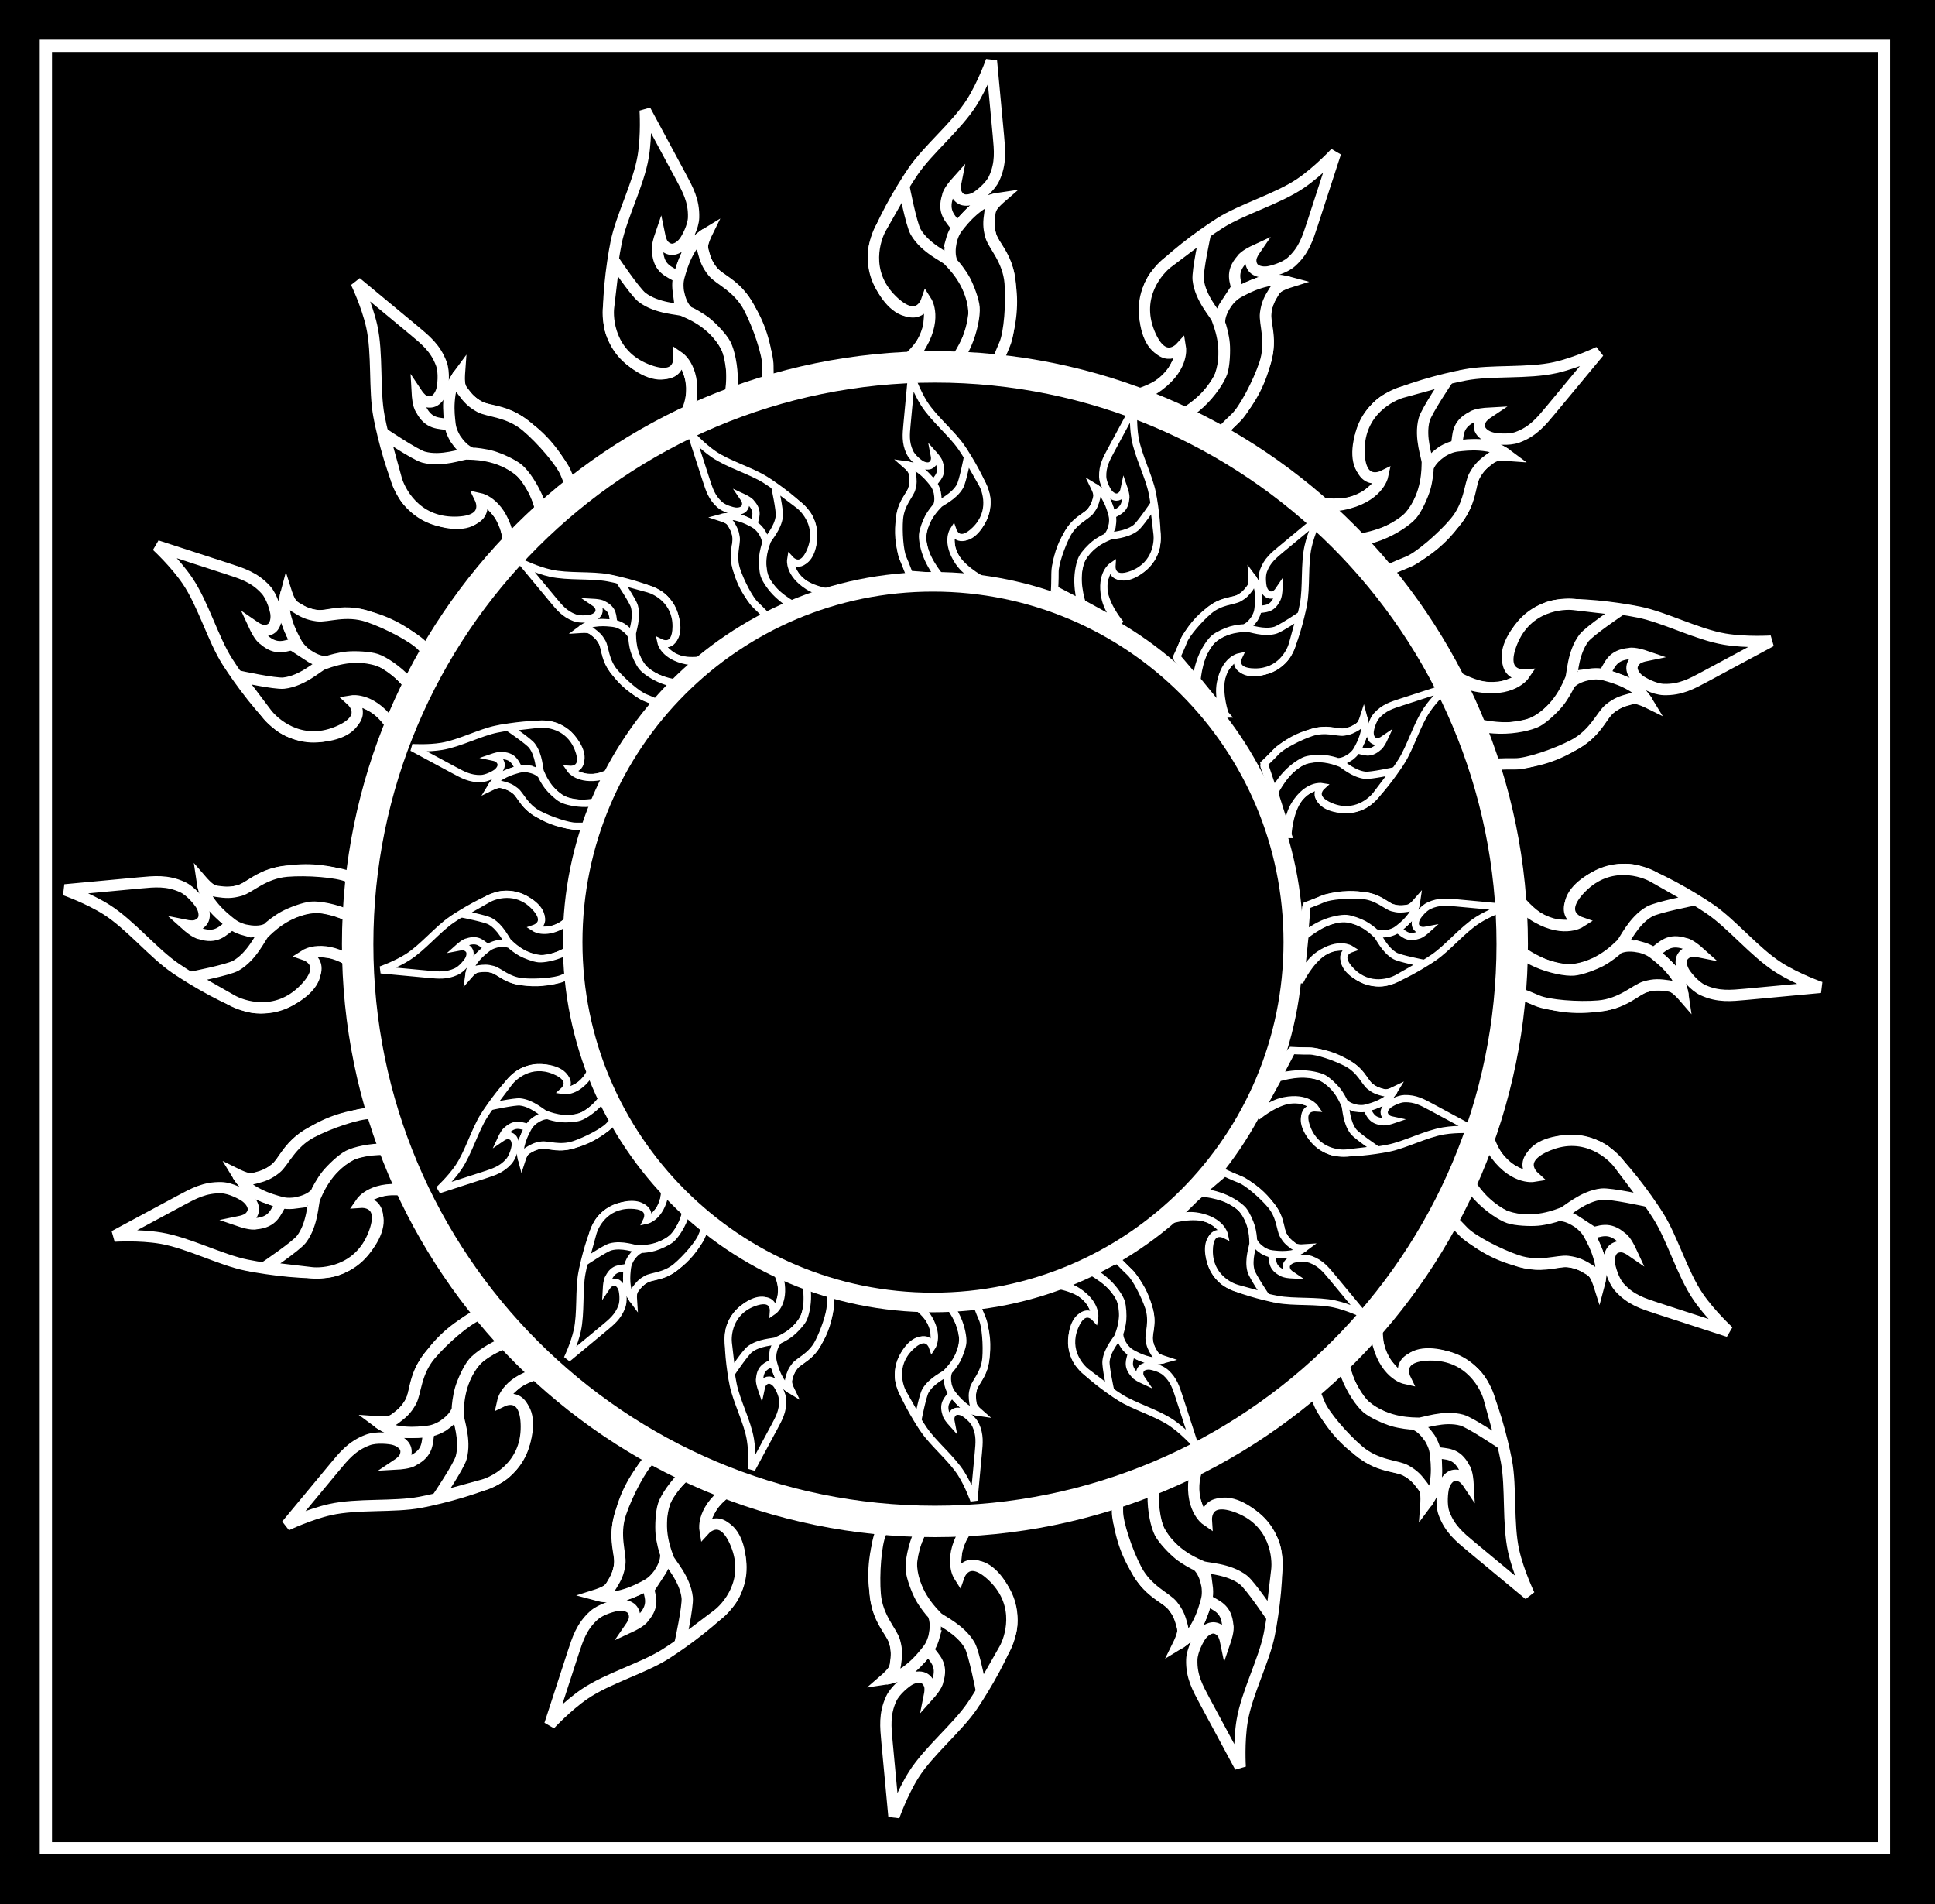
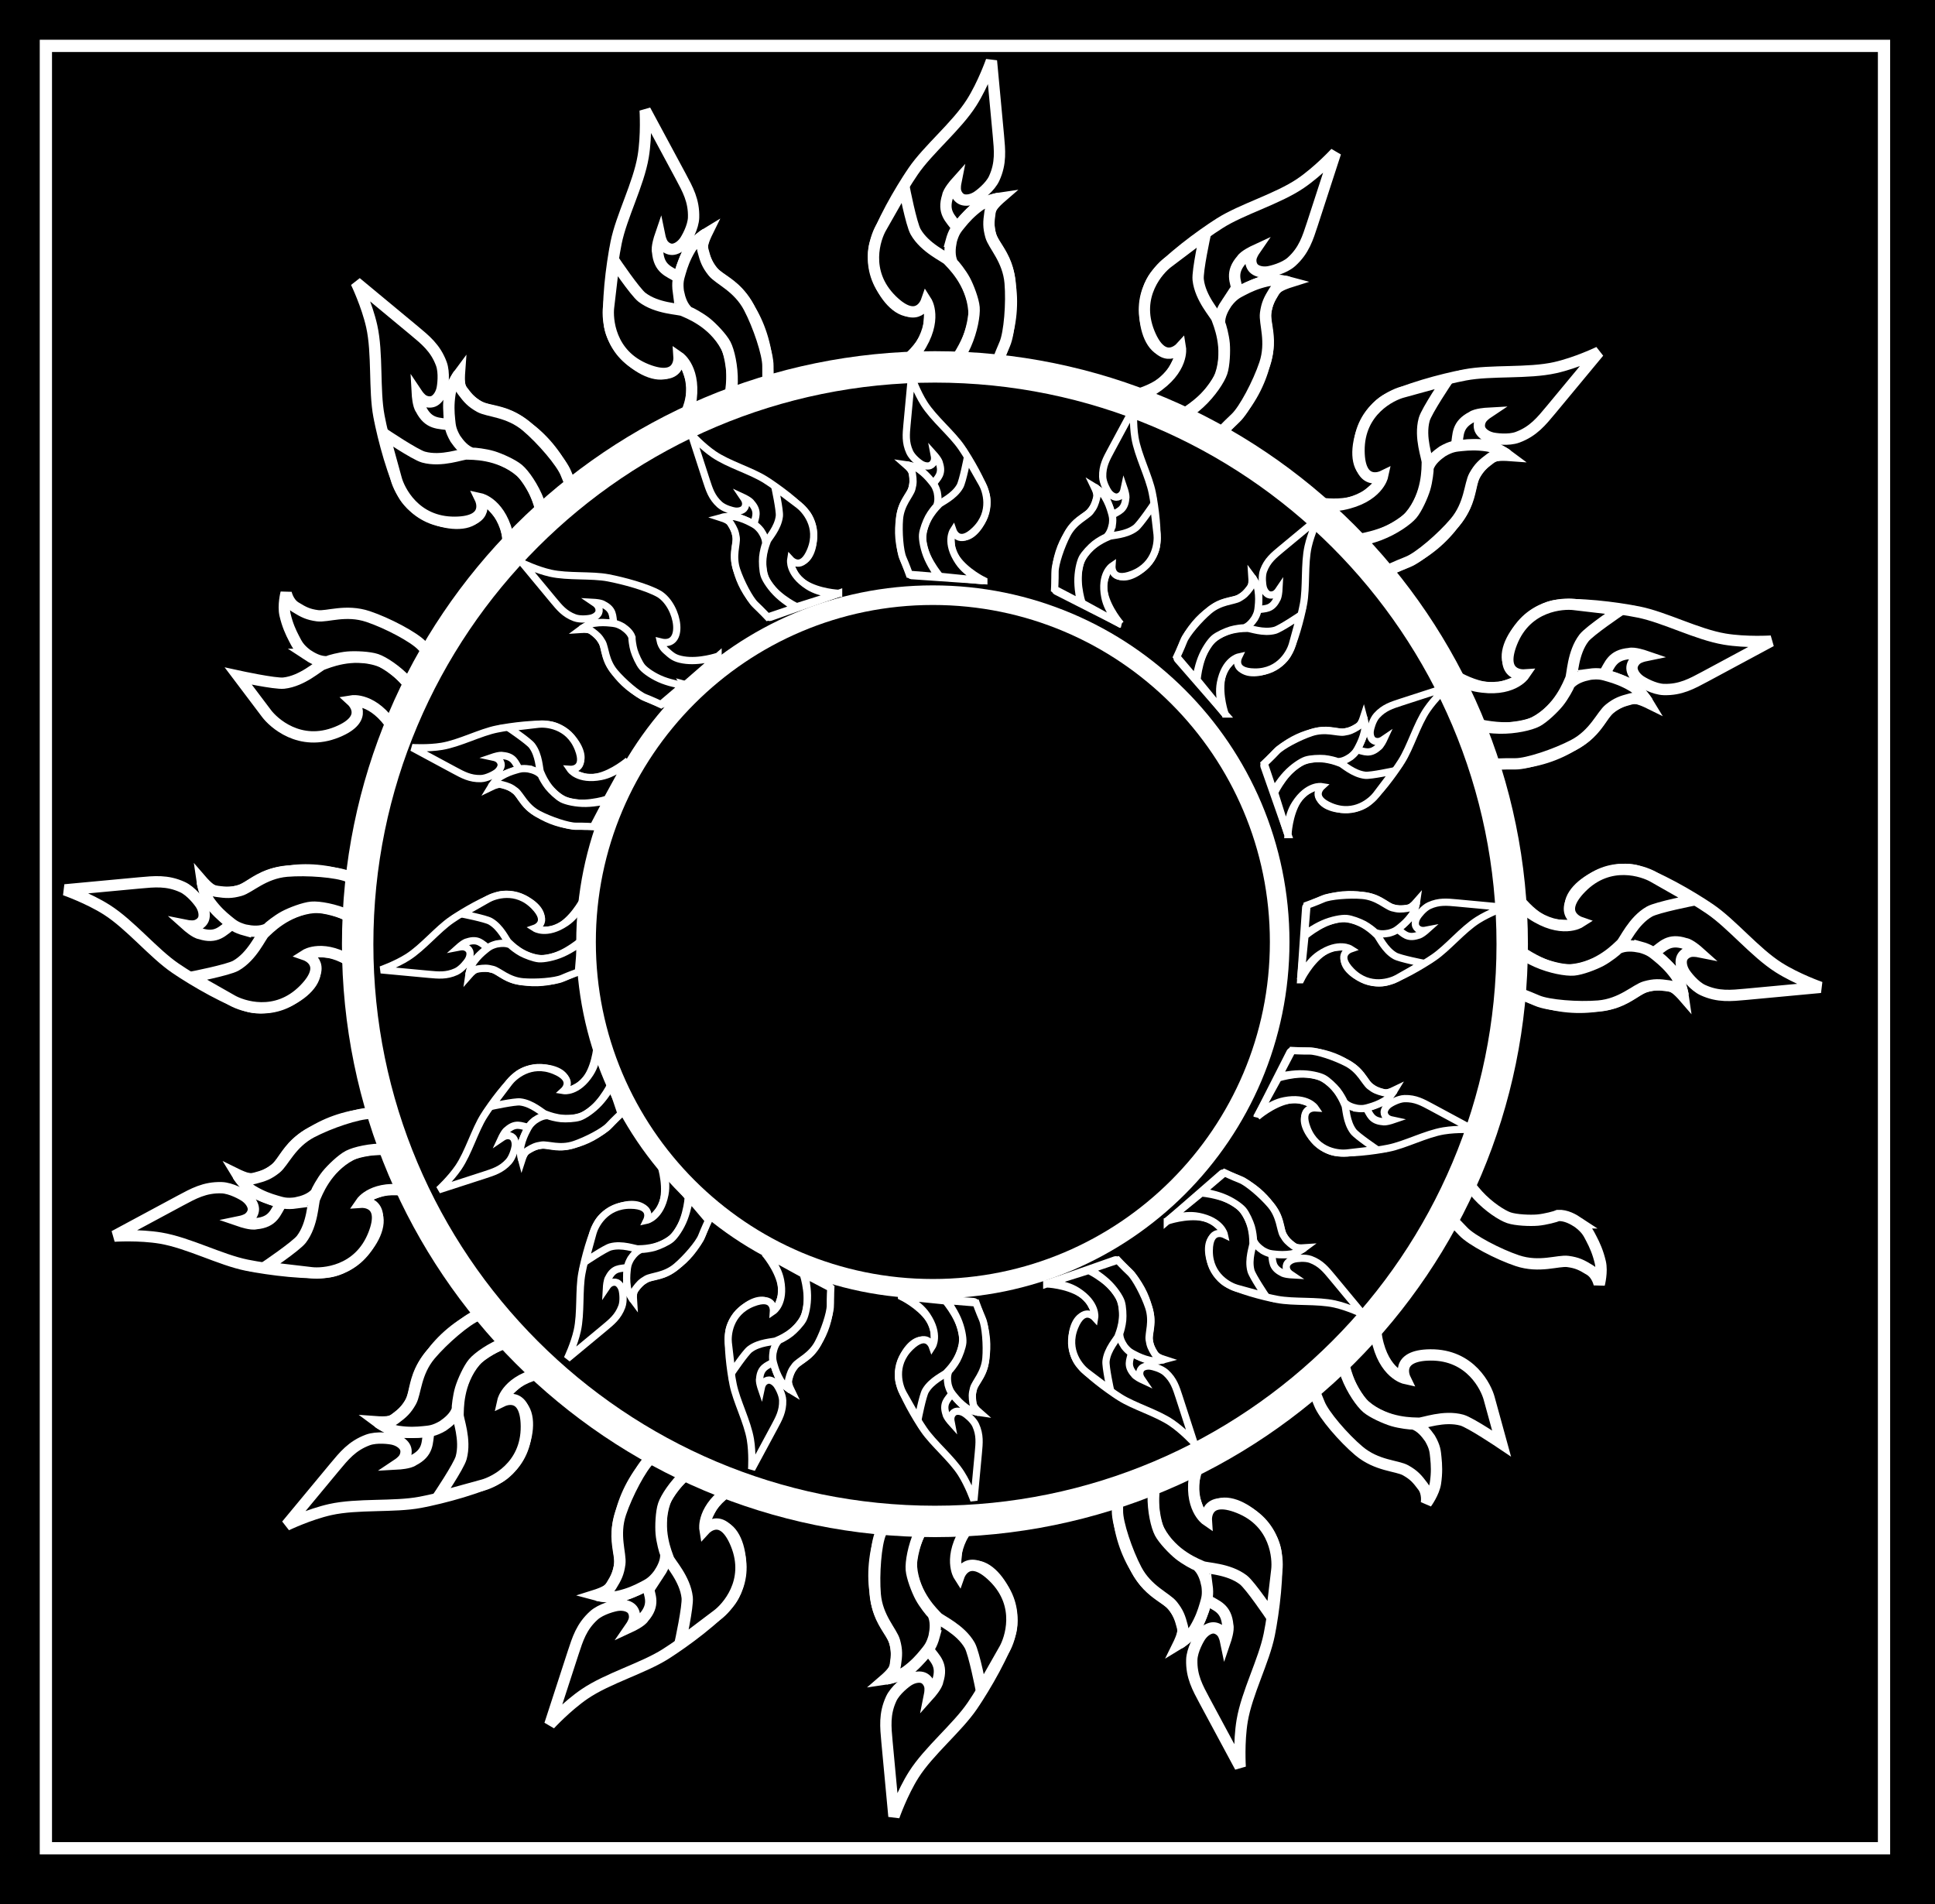
<svg xmlns="http://www.w3.org/2000/svg" xmlns:ns1="http://www.inkscape.org/namespaces/inkscape" xmlns:ns2="http://sodipodi.sourceforge.net/DTD/sodipodi-0.dtd" width="783.822" height="771.413" id="svg3074" version="1.1" ns1:version="0.47 r22583" ns2:docname="thaiart014.svg">
  <defs id="defs3076">
    <ns1:perspective ns2:type="inkscape:persp3d" ns1:vp_x="0 : 526.18109 : 1" ns1:vp_y="0 : 1000 : 0" ns1:vp_z="744.09448 : 526.18109 : 1" ns1:persp3d-origin="372.04724 : 350.78739 : 1" id="perspective3082" />
    <ns1:perspective id="perspective3092" ns1:persp3d-origin="0.5 : 0.33333333 : 1" ns1:vp_z="1 : 0.5 : 1" ns1:vp_y="0 : 1000 : 0" ns1:vp_x="0 : 0.5 : 1" ns2:type="inkscape:persp3d" />
    <ns1:perspective id="perspective3261" ns1:persp3d-origin="0.5 : 0.33333333 : 1" ns1:vp_z="1 : 0.5 : 1" ns1:vp_y="0 : 1000 : 0" ns1:vp_x="0 : 0.5 : 1" ns2:type="inkscape:persp3d" />
    <ns1:perspective id="perspective3990" ns1:persp3d-origin="0.5 : 0.33333333 : 1" ns1:vp_z="1 : 0.5 : 1" ns1:vp_y="0 : 1000 : 0" ns1:vp_x="0 : 0.5 : 1" ns2:type="inkscape:persp3d" />
    <ns1:perspective id="perspective4187" ns1:persp3d-origin="0.5 : 0.33333333 : 1" ns1:vp_z="1 : 0.5 : 1" ns1:vp_y="0 : 1000 : 0" ns1:vp_x="0 : 0.5 : 1" ns2:type="inkscape:persp3d" />
  </defs>
  <ns2:namedview id="base" pagecolor="#ffffff" bordercolor="#666666" borderopacity="1.0" ns1:pageopacity="0.0" ns1:pageshadow="2" ns1:zoom="0.48352818" ns1:cx="366.42186" ns1:cy="393.46206" ns1:document-units="px" ns1:current-layer="layer1" showgrid="false" ns1:window-width="1280" ns1:window-height="962" ns1:window-x="-8" ns1:window-y="-8" ns1:window-maximized="1" />
  <g ns1:label="Layer 1" ns1:groupmode="layer" id="layer1" transform="translate(8.658,-83.381)">
    <rect style="fill:#000000;stroke:none" id="rect5769" width="783.822" height="771.413" x="-8.658" y="83.381" ry="0" />
    <g ns1:transform-center-y="261.09948" ns1:transform-center-x="112.31269" transform="matrix(-0.252,0.584,-0.584,-0.252,732.575,371.336)" id="g5439" style="fill:#000000;stroke:#ffffff">
      <path style="fill:#000000;stroke:#ffffff;stroke-width:7.202;stroke-linecap:butt;stroke-linejoin:miter;stroke-miterlimit:4;stroke-opacity:1;stroke-dasharray:none" d="m 712.899,420.669 c 0,0 8.49,17.561 21.914,27.061 7.168,5.073 10.664,5.238 19.114,5.707 5.489,0.305 9.542,-2.279 9.542,-2.279 -22.088,-13.169 11.821,-38.054 34.432,-32.875 13.309,3.543 35.106,16.18 47.357,24.518 14.043,9.558 28.743,27.701 43.787,37.254 11.701,7.43 26.668,12.664 26.668,12.664 0,0 -42.003,3.939 -47.542,4.436 -9.398,0.841 -17.574,1.814 -27.382,-2.686 -5.513,-2.529 -10.78,-9.416 -11.927,-11.39 -2.168,-3.732 -2.173,-7.123 -1.412,-9.017 0.761,-1.895 2.68,-3.454 4.918,-4.095 2.238,-0.641 5.497,0.007 5.497,0.007 0,0 -5.325,-4.762 -8.341,-5.137 -10.391,-3.36 -14.161,1.688 -19.98,6.084 0,0 9.777,8.369 12.364,11.812 5.115,6.808 6.365,15.51 6.365,15.51 0,0 -3.848,-4.451 -6.681,-5.865 -2.888,-1.442 -9.859,-1.855 -15.375,-0.572 -5.313,1.236 -8.003,4.082 -14.493,7.601 -8.075,4.378 -13.843,4.497 -17.446,5.094 -11.604,1.923 -26.215,1.272 -41.128,-4.416 -10.376,-3.957 -15.594,-7.161 -15.231,-6.997 l -5.019,-72.419 z" id="path5441" ns2:nodetypes="cssccsscssssscccscssssscc" />
      <path ns2:nodetypes="cssscsscscc" style="fill:#000000;stroke:#ffffff;stroke-width:7.202;stroke-linecap:butt;stroke-linejoin:miter;stroke-miterlimit:4;stroke-opacity:1;stroke-dasharray:none" d="m 717.17,464.372 c 0,0 21.661,18.638 39.715,17.158 18.055,-1.48 29.853,-14.471 31.938,-16.32 2.086,-1.849 7.522,-14.832 17.99,-20.773 4.902,-2.782 28.36,-7.353 28.36,-7.353 l -26.051,-14.813 c -5.933,-3.373 -27.728,-11.428 -45.841,7.003 -16.337,16.623 -0.821,21.991 -0.821,21.991 0,0 -11.702,7.5 -30.87,-5.412 -13.684,-9.218 -18.829,-25.022 -18.829,-25.022 l 4.408,43.541 z" id="path5443" />
      <path style="fill:#000000;stroke:#ffffff;stroke-width:7.202;stroke-linecap:butt;stroke-linejoin:miter;stroke-miterlimit:4;stroke-opacity:1;stroke-dasharray:none" d="m 800.717,467.032 c 6.293,1.721 8.115,3.452 11.332,6.062 3.445,2.794 7.294,6.253 11.227,11.593 3.658,4.967 4.918,13.089 4.918,13.089 0,0 -3.569,-5.16 -9.088,-5.966 -6.092,-0.89 -9.212,-1.076 -14.987,0.529 -6.038,1.679 -14.957,11.044 -29.821,12.301 -12.754,1.079 -32.049,-0.379 -39.011,-3.444 -6.962,-3.065 -16.115,-6.357 -16.115,-6.357 l -2.361,-29.06 c 0,0 9.119,6.544 18.116,10.56 8.998,4.016 18.924,5.719 23.646,5.332 4.722,-0.387 13.128,-3.593 17.413,-5.901 4.285,-2.309 9.799,-6.675 10.819,-7.877 4.535,-2.187 9.681,-1.62 13.911,-0.861 z" id="path5445" ns2:nodetypes="csscssssccssscc" />
    </g>
    <g ns1:transform-center-x="261.09948" transform="matrix(-0.584,-0.252,0.252,-0.584,465.462,822.97)" id="g5447" ns1:transform-center-y="-112.31269" style="fill:#000000;stroke:#ffffff">
-       <path style="fill:#000000;stroke:#ffffff;stroke-width:7.202;stroke-linecap:butt;stroke-linejoin:miter;stroke-miterlimit:4;stroke-opacity:1;stroke-dasharray:none" d="m 712.899,420.669 c 0,0 8.49,17.561 21.914,27.061 7.168,5.073 10.664,5.238 19.114,5.707 5.489,0.305 9.542,-2.279 9.542,-2.279 -22.088,-13.169 11.821,-38.054 34.432,-32.875 13.309,3.543 35.106,16.18 47.357,24.518 14.043,9.558 28.743,27.701 43.787,37.254 11.701,7.43 26.668,12.664 26.668,12.664 0,0 -42.003,3.939 -47.542,4.436 -9.398,0.841 -17.574,1.814 -27.382,-2.686 -5.513,-2.529 -10.78,-9.416 -11.927,-11.39 -2.168,-3.732 -2.173,-7.123 -1.412,-9.017 0.761,-1.895 2.68,-3.454 4.918,-4.095 2.238,-0.641 5.497,0.007 5.497,0.007 0,0 -5.325,-4.762 -8.341,-5.137 -10.391,-3.36 -14.161,1.688 -19.98,6.084 0,0 9.777,8.369 12.364,11.812 5.115,6.808 6.365,15.51 6.365,15.51 0,0 -3.848,-4.451 -6.681,-5.865 -2.888,-1.442 -9.859,-1.855 -15.375,-0.572 -5.313,1.236 -8.003,4.082 -14.493,7.601 -8.075,4.378 -13.843,4.497 -17.446,5.094 -11.604,1.923 -26.215,1.272 -41.128,-4.416 -10.376,-3.957 -15.594,-7.161 -15.231,-6.997 l -5.019,-72.419 z" id="path5449" ns2:nodetypes="cssccsscssssscccscssssscc" />
      <path ns2:nodetypes="cssscsscscc" style="fill:#000000;stroke:#ffffff;stroke-width:7.202;stroke-linecap:butt;stroke-linejoin:miter;stroke-miterlimit:4;stroke-opacity:1;stroke-dasharray:none" d="m 717.17,464.372 c 0,0 21.661,18.638 39.715,17.158 18.055,-1.48 29.853,-14.471 31.938,-16.32 2.086,-1.849 7.522,-14.832 17.99,-20.773 4.902,-2.782 28.36,-7.353 28.36,-7.353 l -26.051,-14.813 c -5.933,-3.373 -27.728,-11.428 -45.841,7.003 -16.337,16.623 -0.821,21.991 -0.821,21.991 0,0 -11.702,7.5 -30.87,-5.412 -13.684,-9.218 -18.829,-25.022 -18.829,-25.022 l 4.408,43.541 z" id="path5451" />
      <path style="fill:#000000;stroke:#ffffff;stroke-width:7.202;stroke-linecap:butt;stroke-linejoin:miter;stroke-miterlimit:4;stroke-opacity:1;stroke-dasharray:none" d="m 800.717,467.032 c 6.293,1.721 8.115,3.452 11.332,6.062 3.445,2.794 7.294,6.253 11.227,11.593 3.658,4.967 4.918,13.089 4.918,13.089 0,0 -3.569,-5.16 -9.088,-5.966 -6.092,-0.89 -9.212,-1.076 -14.987,0.529 -6.038,1.679 -14.957,11.044 -29.821,12.301 -12.754,1.079 -32.049,-0.379 -39.011,-3.444 -6.962,-3.065 -16.115,-6.357 -16.115,-6.357 l -2.361,-29.06 c 0,0 9.119,6.544 18.116,10.56 8.998,4.016 18.924,5.719 23.646,5.332 4.722,-0.387 13.128,-3.593 17.413,-5.901 4.285,-2.309 9.799,-6.675 10.819,-7.877 4.535,-2.187 9.681,-1.62 13.911,-0.861 z" id="path5453" ns2:nodetypes="csscssssccssscc" />
    </g>
    <g ns1:transform-center-x="-261.09948" id="g5455" transform="matrix(0.584,0.252,-0.252,0.584,280.941,104.223)" ns1:transform-center-y="112.3127" style="fill:#000000;stroke:#ffffff">
-       <path ns2:nodetypes="cssccsscssssscccscssssscc" id="path5457" d="m 712.899,420.669 c 0,0 8.49,17.561 21.914,27.061 7.168,5.073 10.664,5.238 19.114,5.707 5.489,0.305 9.542,-2.279 9.542,-2.279 -22.088,-13.169 11.821,-38.054 34.432,-32.875 13.309,3.543 35.106,16.18 47.357,24.518 14.043,9.558 28.743,27.701 43.787,37.254 11.701,7.43 26.668,12.664 26.668,12.664 0,0 -42.003,3.939 -47.542,4.436 -9.398,0.841 -17.574,1.814 -27.382,-2.686 -5.513,-2.529 -10.78,-9.416 -11.927,-11.39 -2.168,-3.732 -2.173,-7.123 -1.412,-9.017 0.761,-1.895 2.68,-3.454 4.918,-4.095 2.238,-0.641 5.497,0.007 5.497,0.007 0,0 -5.325,-4.762 -8.341,-5.137 -10.391,-3.36 -14.161,1.688 -19.98,6.084 0,0 9.777,8.369 12.364,11.812 5.115,6.808 6.365,15.51 6.365,15.51 0,0 -3.848,-4.451 -6.681,-5.865 -2.888,-1.442 -9.859,-1.855 -15.375,-0.572 -5.313,1.236 -8.003,4.082 -14.493,7.601 -8.075,4.378 -13.843,4.497 -17.446,5.094 -11.604,1.923 -26.215,1.272 -41.128,-4.416 -10.376,-3.957 -15.594,-7.161 -15.231,-6.997 l -5.019,-72.419 z" style="fill:#000000;stroke:#ffffff;stroke-width:7.202;stroke-linecap:butt;stroke-linejoin:miter;stroke-miterlimit:4;stroke-opacity:1;stroke-dasharray:none" />
-       <path id="path5459" d="m 717.17,464.372 c 0,0 21.661,18.638 39.715,17.158 18.055,-1.48 29.853,-14.471 31.938,-16.32 2.086,-1.849 7.522,-14.832 17.99,-20.773 4.902,-2.782 28.36,-7.353 28.36,-7.353 l -26.051,-14.813 c -5.933,-3.373 -27.728,-11.428 -45.841,7.003 -16.337,16.623 -0.821,21.991 -0.821,21.991 0,0 -11.702,7.5 -30.87,-5.412 -13.684,-9.218 -18.829,-25.022 -18.829,-25.022 l 4.408,43.541 z" style="fill:#000000;stroke:#ffffff;stroke-width:7.202;stroke-linecap:butt;stroke-linejoin:miter;stroke-miterlimit:4;stroke-opacity:1;stroke-dasharray:none" ns2:nodetypes="cssscsscscc" />
      <path ns2:nodetypes="csscssssccssscc" id="path5461" d="m 800.717,467.032 c 6.293,1.721 8.115,3.452 11.332,6.062 3.445,2.794 7.294,6.253 11.227,11.593 3.658,4.967 4.918,13.089 4.918,13.089 0,0 -3.569,-5.16 -9.088,-5.966 -6.092,-0.89 -9.212,-1.076 -14.987,0.529 -6.038,1.679 -14.957,11.044 -29.821,12.301 -12.754,1.079 -32.049,-0.379 -39.011,-3.444 -6.962,-3.065 -16.115,-6.357 -16.115,-6.357 l -2.361,-29.06 c 0,0 9.119,6.544 18.116,10.56 8.998,4.016 18.924,5.719 23.646,5.332 4.722,-0.387 13.128,-3.593 17.413,-5.901 4.285,-2.309 9.799,-6.675 10.819,-7.877 4.535,-2.187 9.681,-1.62 13.911,-0.861 z" style="fill:#000000;stroke:#ffffff;stroke-width:7.202;stroke-linecap:butt;stroke-linejoin:miter;stroke-miterlimit:4;stroke-opacity:1;stroke-dasharray:none" />
    </g>
    <g ns1:transform-center-y="-261.09949" id="g5463" transform="matrix(0.252,-0.584,0.584,0.252,13.828,555.857)" ns1:transform-center-x="-112.31269" style="fill:#000000;stroke:#ffffff">
      <path ns2:nodetypes="cssccsscssssscccscssssscc" id="path5465" d="m 712.899,420.669 c 0,0 8.49,17.561 21.914,27.061 7.168,5.073 10.664,5.238 19.114,5.707 5.489,0.305 9.542,-2.279 9.542,-2.279 -22.088,-13.169 11.821,-38.054 34.432,-32.875 13.309,3.543 35.106,16.18 47.357,24.518 14.043,9.558 28.743,27.701 43.787,37.254 11.701,7.43 26.668,12.664 26.668,12.664 0,0 -42.003,3.939 -47.542,4.436 -9.398,0.841 -17.574,1.814 -27.382,-2.686 -5.513,-2.529 -10.78,-9.416 -11.927,-11.39 -2.168,-3.732 -2.173,-7.123 -1.412,-9.017 0.761,-1.895 2.68,-3.454 4.918,-4.095 2.238,-0.641 5.497,0.007 5.497,0.007 0,0 -5.325,-4.762 -8.341,-5.137 -10.391,-3.36 -14.161,1.688 -19.98,6.084 0,0 9.777,8.369 12.364,11.812 5.115,6.808 6.365,15.51 6.365,15.51 0,0 -3.848,-4.451 -6.681,-5.865 -2.888,-1.442 -9.859,-1.855 -15.375,-0.572 -5.313,1.236 -8.003,4.082 -14.493,7.601 -8.075,4.378 -13.843,4.497 -17.446,5.094 -11.604,1.923 -26.215,1.272 -41.128,-4.416 -10.376,-3.957 -15.594,-7.161 -15.231,-6.997 l -5.019,-72.419 z" style="fill:#000000;stroke:#ffffff;stroke-width:7.202;stroke-linecap:butt;stroke-linejoin:miter;stroke-miterlimit:4;stroke-opacity:1;stroke-dasharray:none" />
      <path id="path5467" d="m 717.17,464.372 c 0,0 21.661,18.638 39.715,17.158 18.055,-1.48 29.853,-14.471 31.938,-16.32 2.086,-1.849 7.522,-14.832 17.99,-20.773 4.902,-2.782 28.36,-7.353 28.36,-7.353 l -26.051,-14.813 c -5.933,-3.373 -27.728,-11.428 -45.841,7.003 -16.337,16.623 -0.821,21.991 -0.821,21.991 0,0 -11.702,7.5 -30.87,-5.412 -13.684,-9.218 -18.829,-25.022 -18.829,-25.022 l 4.408,43.541 z" style="fill:#000000;stroke:#ffffff;stroke-width:7.202;stroke-linecap:butt;stroke-linejoin:miter;stroke-miterlimit:4;stroke-opacity:1;stroke-dasharray:none" ns2:nodetypes="cssscsscscc" />
      <path ns2:nodetypes="csscssssccssscc" id="path5469" d="m 800.717,467.032 c 6.293,1.721 8.115,3.452 11.332,6.062 3.445,2.794 7.294,6.253 11.227,11.593 3.658,4.967 4.918,13.089 4.918,13.089 0,0 -3.569,-5.16 -9.088,-5.966 -6.092,-0.89 -9.212,-1.076 -14.987,0.529 -6.038,1.679 -14.957,11.044 -29.821,12.301 -12.754,1.079 -32.049,-0.379 -39.011,-3.444 -6.962,-3.065 -16.115,-6.357 -16.115,-6.357 l -2.361,-29.06 c 0,0 9.119,6.544 18.116,10.56 8.998,4.016 18.924,5.719 23.646,5.332 4.722,-0.387 13.128,-3.593 17.413,-5.901 4.285,-2.309 9.799,-6.675 10.819,-7.877 4.535,-2.187 9.681,-1.62 13.911,-0.861 z" style="fill:#000000;stroke:#ffffff;stroke-width:7.202;stroke-linecap:butt;stroke-linejoin:miter;stroke-miterlimit:4;stroke-opacity:1;stroke-dasharray:none" />
    </g>
    <g id="g5471" transform="matrix(-0.586,0.248,-0.248,-0.586,696.44,645.746)" ns1:transform-center-x="267.053" ns1:transform-center-y="102.76998" style="fill:#000000;stroke:#ffffff">
      <path ns2:nodetypes="cssccsscssssscccscssssscc" id="path5473" d="m 712.899,420.669 c 0,0 8.49,17.561 21.914,27.061 7.168,5.073 10.664,5.238 19.114,5.707 5.489,0.305 9.542,-2.279 9.542,-2.279 -22.088,-13.169 11.821,-38.054 34.432,-32.875 13.309,3.543 35.106,16.18 47.357,24.518 14.043,9.558 28.743,27.701 43.787,37.254 11.701,7.43 26.668,12.664 26.668,12.664 0,0 -42.003,3.939 -47.542,4.436 -9.398,0.841 -17.574,1.814 -27.382,-2.686 -5.513,-2.529 -10.78,-9.416 -11.927,-11.39 -2.168,-3.732 -2.173,-7.123 -1.412,-9.017 0.761,-1.895 2.68,-3.454 4.918,-4.095 2.238,-0.641 5.497,0.007 5.497,0.007 0,0 -5.325,-4.762 -8.341,-5.137 -10.391,-3.36 -14.161,1.688 -19.98,6.084 0,0 9.777,8.369 12.364,11.812 5.115,6.808 6.365,15.51 6.365,15.51 0,0 -3.848,-4.451 -6.681,-5.865 -2.888,-1.442 -9.859,-1.855 -15.375,-0.572 -5.313,1.236 -8.003,4.082 -14.493,7.601 -8.075,4.378 -13.843,4.497 -17.446,5.094 -11.604,1.923 -26.215,1.272 -41.128,-4.416 -10.376,-3.957 -15.594,-7.161 -15.231,-6.997 l -5.019,-72.419 z" style="fill:#000000;stroke:#ffffff;stroke-width:7.202;stroke-linecap:butt;stroke-linejoin:miter;stroke-miterlimit:4;stroke-opacity:1;stroke-dasharray:none" />
      <path id="path5475" d="m 717.17,464.372 c 0,0 21.661,18.638 39.715,17.158 18.055,-1.48 29.853,-14.471 31.938,-16.32 2.086,-1.849 7.522,-14.832 17.99,-20.773 4.902,-2.782 28.36,-7.353 28.36,-7.353 l -26.051,-14.813 c -5.933,-3.373 -27.728,-11.428 -45.841,7.003 -16.337,16.623 -0.821,21.991 -0.821,21.991 0,0 -11.702,7.5 -30.87,-5.412 -13.684,-9.218 -18.829,-25.022 -18.829,-25.022 l 4.408,43.541 z" style="fill:#000000;stroke:#ffffff;stroke-width:7.202;stroke-linecap:butt;stroke-linejoin:miter;stroke-miterlimit:4;stroke-opacity:1;stroke-dasharray:none" ns2:nodetypes="cssscsscscc" />
      <path ns2:nodetypes="csscssssccssscc" id="path5477" d="m 800.717,467.032 c 6.293,1.721 8.115,3.452 11.332,6.062 3.445,2.794 7.294,6.253 11.227,11.593 3.658,4.967 4.918,13.089 4.918,13.089 0,0 -3.569,-5.16 -9.088,-5.966 -6.092,-0.89 -9.212,-1.076 -14.987,0.529 -6.038,1.679 -14.957,11.044 -29.821,12.301 -12.754,1.079 -32.049,-0.379 -39.011,-3.444 -6.962,-3.065 -16.115,-6.357 -16.115,-6.357 l -2.361,-29.06 c 0,0 9.119,6.544 18.116,10.56 8.998,4.016 18.924,5.719 23.646,5.332 4.722,-0.387 13.128,-3.593 17.413,-5.901 4.285,-2.309 9.799,-6.675 10.819,-7.877 4.535,-2.187 9.681,-1.62 13.911,-0.861 z" style="fill:#000000;stroke:#ffffff;stroke-width:7.202;stroke-linecap:butt;stroke-linejoin:miter;stroke-miterlimit:4;stroke-opacity:1;stroke-dasharray:none" />
    </g>
    <g ns1:transform-center-y="-267.05298" id="g5479" transform="matrix(-0.248,-0.586,0.586,-0.248,191.052,786.835)" ns1:transform-center-x="102.76999" style="fill:#000000;stroke:#ffffff">
      <path ns2:nodetypes="cssccsscssssscccscssssscc" id="path5481" d="m 712.899,420.669 c 0,0 8.49,17.561 21.914,27.061 7.168,5.073 10.664,5.238 19.114,5.707 5.489,0.305 9.542,-2.279 9.542,-2.279 -22.088,-13.169 11.821,-38.054 34.432,-32.875 13.309,3.543 35.106,16.18 47.357,24.518 14.043,9.558 28.743,27.701 43.787,37.254 11.701,7.43 26.668,12.664 26.668,12.664 0,0 -42.003,3.939 -47.542,4.436 -9.398,0.841 -17.574,1.814 -27.382,-2.686 -5.513,-2.529 -10.78,-9.416 -11.927,-11.39 -2.168,-3.732 -2.173,-7.123 -1.412,-9.017 0.761,-1.895 2.68,-3.454 4.918,-4.095 2.238,-0.641 5.497,0.007 5.497,0.007 0,0 -5.325,-4.762 -8.341,-5.137 -10.391,-3.36 -14.161,1.688 -19.98,6.084 0,0 9.777,8.369 12.364,11.812 5.115,6.808 6.365,15.51 6.365,15.51 0,0 -3.848,-4.451 -6.681,-5.865 -2.888,-1.442 -9.859,-1.855 -15.375,-0.572 -5.313,1.236 -8.003,4.082 -14.493,7.601 -8.075,4.378 -13.843,4.497 -17.446,5.094 -11.604,1.923 -26.215,1.272 -41.128,-4.416 -10.376,-3.957 -15.594,-7.161 -15.231,-6.997 l -5.019,-72.419 z" style="fill:#000000;stroke:#ffffff;stroke-width:7.202;stroke-linecap:butt;stroke-linejoin:miter;stroke-miterlimit:4;stroke-opacity:1;stroke-dasharray:none" />
      <path id="path5483" d="m 717.17,464.372 c 0,0 21.661,18.638 39.715,17.158 18.055,-1.48 29.853,-14.471 31.938,-16.32 2.086,-1.849 7.522,-14.832 17.99,-20.773 4.902,-2.782 28.36,-7.353 28.36,-7.353 l -26.051,-14.813 c -5.933,-3.373 -27.728,-11.428 -45.841,7.003 -16.337,16.623 -0.821,21.991 -0.821,21.991 0,0 -11.702,7.5 -30.87,-5.412 -13.684,-9.218 -18.829,-25.022 -18.829,-25.022 l 4.408,43.541 z" style="fill:#000000;stroke:#ffffff;stroke-width:7.202;stroke-linecap:butt;stroke-linejoin:miter;stroke-miterlimit:4;stroke-opacity:1;stroke-dasharray:none" ns2:nodetypes="cssscsscscc" />
      <path ns2:nodetypes="csscssssccssscc" id="path5485" d="m 800.717,467.032 c 6.293,1.721 8.115,3.452 11.332,6.062 3.445,2.794 7.294,6.253 11.227,11.593 3.658,4.967 4.918,13.089 4.918,13.089 0,0 -3.569,-5.16 -9.088,-5.966 -6.092,-0.89 -9.212,-1.076 -14.987,0.529 -6.038,1.679 -14.957,11.044 -29.821,12.301 -12.754,1.079 -32.049,-0.379 -39.011,-3.444 -6.962,-3.065 -16.115,-6.357 -16.115,-6.357 l -2.361,-29.06 c 0,0 9.119,6.544 18.116,10.56 8.998,4.016 18.924,5.719 23.646,5.332 4.722,-0.387 13.128,-3.593 17.413,-5.901 4.285,-2.309 9.799,-6.675 10.819,-7.877 4.535,-2.187 9.681,-1.62 13.911,-0.861 z" style="fill:#000000;stroke:#ffffff;stroke-width:7.202;stroke-linecap:butt;stroke-linejoin:miter;stroke-miterlimit:4;stroke-opacity:1;stroke-dasharray:none" />
    </g>
    <g ns1:transform-center-y="267.05301" transform="matrix(0.248,0.586,-0.586,0.248,555.351,140.359)" id="g5487" ns1:transform-center-x="-102.76996" style="fill:#000000;stroke:#ffffff">
      <path style="fill:#000000;stroke:#ffffff;stroke-width:7.202;stroke-linecap:butt;stroke-linejoin:miter;stroke-miterlimit:4;stroke-opacity:1;stroke-dasharray:none" d="m 712.899,420.669 c 0,0 8.49,17.561 21.914,27.061 7.168,5.073 10.664,5.238 19.114,5.707 5.489,0.305 9.542,-2.279 9.542,-2.279 -22.088,-13.169 11.821,-38.054 34.432,-32.875 13.309,3.543 35.106,16.18 47.357,24.518 14.043,9.558 28.743,27.701 43.787,37.254 11.701,7.43 26.668,12.664 26.668,12.664 0,0 -42.003,3.939 -47.542,4.436 -9.398,0.841 -17.574,1.814 -27.382,-2.686 -5.513,-2.529 -10.78,-9.416 -11.927,-11.39 -2.168,-3.732 -2.173,-7.123 -1.412,-9.017 0.761,-1.895 2.68,-3.454 4.918,-4.095 2.238,-0.641 5.497,0.007 5.497,0.007 0,0 -5.325,-4.762 -8.341,-5.137 -10.391,-3.36 -14.161,1.688 -19.98,6.084 0,0 9.777,8.369 12.364,11.812 5.115,6.808 6.365,15.51 6.365,15.51 0,0 -3.848,-4.451 -6.681,-5.865 -2.888,-1.442 -9.859,-1.855 -15.375,-0.572 -5.313,1.236 -8.003,4.082 -14.493,7.601 -8.075,4.378 -13.843,4.497 -17.446,5.094 -11.604,1.923 -26.215,1.272 -41.128,-4.416 -10.376,-3.957 -15.594,-7.161 -15.231,-6.997 l -5.019,-72.419 z" id="path5489" ns2:nodetypes="cssccsscssssscccscssssscc" />
      <path ns2:nodetypes="cssscsscscc" style="fill:#000000;stroke:#ffffff;stroke-width:7.202;stroke-linecap:butt;stroke-linejoin:miter;stroke-miterlimit:4;stroke-opacity:1;stroke-dasharray:none" d="m 717.17,464.372 c 0,0 21.661,18.638 39.715,17.158 18.055,-1.48 29.853,-14.471 31.938,-16.32 2.086,-1.849 7.522,-14.832 17.99,-20.773 4.902,-2.782 28.36,-7.353 28.36,-7.353 l -26.051,-14.813 c -5.933,-3.373 -27.728,-11.428 -45.841,7.003 -16.337,16.623 -0.821,21.991 -0.821,21.991 0,0 -11.702,7.5 -30.87,-5.412 -13.684,-9.218 -18.829,-25.022 -18.829,-25.022 l 4.408,43.541 z" id="path5491" />
      <path style="fill:#000000;stroke:#ffffff;stroke-width:7.202;stroke-linecap:butt;stroke-linejoin:miter;stroke-miterlimit:4;stroke-opacity:1;stroke-dasharray:none" d="m 800.717,467.032 c 6.293,1.721 8.115,3.452 11.332,6.062 3.445,2.794 7.294,6.253 11.227,11.593 3.658,4.967 4.918,13.089 4.918,13.089 0,0 -3.569,-5.16 -9.088,-5.966 -6.092,-0.89 -9.212,-1.076 -14.987,0.529 -6.038,1.679 -14.957,11.044 -29.821,12.301 -12.754,1.079 -32.049,-0.379 -39.011,-3.444 -6.962,-3.065 -16.115,-6.357 -16.115,-6.357 l -2.361,-29.06 c 0,0 9.119,6.544 18.116,10.56 8.998,4.016 18.924,5.719 23.646,5.332 4.722,-0.387 13.128,-3.593 17.413,-5.901 4.285,-2.309 9.799,-6.675 10.819,-7.877 4.535,-2.187 9.681,-1.62 13.911,-0.861 z" id="path5493" ns2:nodetypes="csscssssccssscc" />
    </g>
    <g ns1:transform-center-x="-267.05299" transform="matrix(0.586,-0.248,0.248,0.586,49.963,281.448)" id="g5495" ns1:transform-center-y="-102.76998" style="fill:#000000;stroke:#ffffff">
      <path style="fill:#000000;stroke:#ffffff;stroke-width:7.202;stroke-linecap:butt;stroke-linejoin:miter;stroke-miterlimit:4;stroke-opacity:1;stroke-dasharray:none" d="m 712.899,420.669 c 0,0 8.49,17.561 21.914,27.061 7.168,5.073 10.664,5.238 19.114,5.707 5.489,0.305 9.542,-2.279 9.542,-2.279 -22.088,-13.169 11.821,-38.054 34.432,-32.875 13.309,3.543 35.106,16.18 47.357,24.518 14.043,9.558 28.743,27.701 43.787,37.254 11.701,7.43 26.668,12.664 26.668,12.664 0,0 -42.003,3.939 -47.542,4.436 -9.398,0.841 -17.574,1.814 -27.382,-2.686 -5.513,-2.529 -10.78,-9.416 -11.927,-11.39 -2.168,-3.732 -2.173,-7.123 -1.412,-9.017 0.761,-1.895 2.68,-3.454 4.918,-4.095 2.238,-0.641 5.497,0.007 5.497,0.007 0,0 -5.325,-4.762 -8.341,-5.137 -10.391,-3.36 -14.161,1.688 -19.98,6.084 0,0 9.777,8.369 12.364,11.812 5.115,6.808 6.365,15.51 6.365,15.51 0,0 -3.848,-4.451 -6.681,-5.865 -2.888,-1.442 -9.859,-1.855 -15.375,-0.572 -5.313,1.236 -8.003,4.082 -14.493,7.601 -8.075,4.378 -13.843,4.497 -17.446,5.094 -11.604,1.923 -26.215,1.272 -41.128,-4.416 -10.376,-3.957 -15.594,-7.161 -15.231,-6.997 l -5.019,-72.419 z" id="path5497" ns2:nodetypes="cssccsscssssscccscssssscc" />
      <path ns2:nodetypes="cssscsscscc" style="fill:#000000;stroke:#ffffff;stroke-width:7.202;stroke-linecap:butt;stroke-linejoin:miter;stroke-miterlimit:4;stroke-opacity:1;stroke-dasharray:none" d="m 717.17,464.372 c 0,0 21.661,18.638 39.715,17.158 18.055,-1.48 29.853,-14.471 31.938,-16.32 2.086,-1.849 7.522,-14.832 17.99,-20.773 4.902,-2.782 28.36,-7.353 28.36,-7.353 l -26.051,-14.813 c -5.933,-3.373 -27.728,-11.428 -45.841,7.003 -16.337,16.623 -0.821,21.991 -0.821,21.991 0,0 -11.702,7.5 -30.87,-5.412 -13.684,-9.218 -18.829,-25.022 -18.829,-25.022 l 4.408,43.541 z" id="path5499" />
      <path style="fill:#000000;stroke:#ffffff;stroke-width:7.202;stroke-linecap:butt;stroke-linejoin:miter;stroke-miterlimit:4;stroke-opacity:1;stroke-dasharray:none" d="m 800.717,467.032 c 6.293,1.721 8.115,3.452 11.332,6.062 3.445,2.794 7.294,6.253 11.227,11.593 3.658,4.967 4.918,13.089 4.918,13.089 0,0 -3.569,-5.16 -9.088,-5.966 -6.092,-0.89 -9.212,-1.076 -14.987,0.529 -6.038,1.679 -14.957,11.044 -29.821,12.301 -12.754,1.079 -32.049,-0.379 -39.011,-3.444 -6.962,-3.065 -16.115,-6.357 -16.115,-6.357 l -2.361,-29.06 c 0,0 9.119,6.544 18.116,10.56 8.998,4.016 18.924,5.719 23.646,5.332 4.722,-0.387 13.128,-3.593 17.413,-5.901 4.285,-2.309 9.799,-6.675 10.819,-7.877 4.535,-2.187 9.681,-1.62 13.911,-0.861 z" id="path5501" ns2:nodetypes="csscssssccssscc" />
    </g>
    <g id="g5407" transform="matrix(-0.45,0.45,-0.45,-0.45,741.209,510.841)" ns1:transform-center-x="203.77133" ns1:transform-center-y="192.84989" style="fill:#000000;stroke:#ffffff">
      <path ns2:nodetypes="cssccsscssssscccscssssscc" id="path5409" d="m 712.899,420.669 c 0,0 8.49,17.561 21.914,27.061 7.168,5.073 10.664,5.238 19.114,5.707 5.489,0.305 9.542,-2.279 9.542,-2.279 -22.088,-13.169 11.821,-38.054 34.432,-32.875 13.309,3.543 35.106,16.18 47.357,24.518 14.043,9.558 28.743,27.701 43.787,37.254 11.701,7.43 26.668,12.664 26.668,12.664 0,0 -42.003,3.939 -47.542,4.436 -9.398,0.841 -17.574,1.814 -27.382,-2.686 -5.513,-2.529 -10.78,-9.416 -11.927,-11.39 -2.168,-3.732 -2.173,-7.123 -1.412,-9.017 0.761,-1.895 2.68,-3.454 4.918,-4.095 2.238,-0.641 5.497,0.007 5.497,0.007 0,0 -5.325,-4.762 -8.341,-5.137 -10.391,-3.36 -14.161,1.688 -19.98,6.084 0,0 9.777,8.369 12.364,11.812 5.115,6.808 6.365,15.51 6.365,15.51 0,0 -3.848,-4.451 -6.681,-5.865 -2.888,-1.442 -9.859,-1.855 -15.375,-0.572 -5.313,1.236 -8.003,4.082 -14.493,7.601 -8.075,4.378 -13.843,4.497 -17.446,5.094 -11.604,1.923 -26.215,1.272 -41.128,-4.416 -10.376,-3.957 -15.594,-7.161 -15.231,-6.997 l -5.019,-72.419 z" style="fill:#000000;stroke:#ffffff;stroke-width:7.202;stroke-linecap:butt;stroke-linejoin:miter;stroke-miterlimit:4;stroke-opacity:1;stroke-dasharray:none" />
      <path id="path5411" d="m 717.17,464.372 c 0,0 21.661,18.638 39.715,17.158 18.055,-1.48 29.853,-14.471 31.938,-16.32 2.086,-1.849 7.522,-14.832 17.99,-20.773 4.902,-2.782 28.36,-7.353 28.36,-7.353 l -26.051,-14.813 c -5.933,-3.373 -27.728,-11.428 -45.841,7.003 -16.337,16.623 -0.821,21.991 -0.821,21.991 0,0 -11.702,7.5 -30.87,-5.412 -13.684,-9.218 -18.829,-25.022 -18.829,-25.022 l 4.408,43.541 z" style="fill:#000000;stroke:#ffffff;stroke-width:7.202;stroke-linecap:butt;stroke-linejoin:miter;stroke-miterlimit:4;stroke-opacity:1;stroke-dasharray:none" ns2:nodetypes="cssscsscscc" />
      <path ns2:nodetypes="csscssssccssscc" id="path5413" d="m 800.717,467.032 c 6.293,1.721 8.115,3.452 11.332,6.062 3.445,2.794 7.294,6.253 11.227,11.593 3.658,4.967 4.918,13.089 4.918,13.089 0,0 -3.569,-5.16 -9.088,-5.966 -6.092,-0.89 -9.212,-1.076 -14.987,0.529 -6.038,1.679 -14.957,11.044 -29.821,12.301 -12.754,1.079 -32.049,-0.379 -39.011,-3.444 -6.962,-3.065 -16.115,-6.357 -16.115,-6.357 l -2.361,-29.06 c 0,0 9.119,6.544 18.116,10.56 8.998,4.016 18.924,5.719 23.646,5.332 4.722,-0.387 13.128,-3.593 17.413,-5.901 4.285,-2.309 9.799,-6.675 10.819,-7.877 4.535,-2.187 9.681,-1.62 13.911,-0.861 z" style="fill:#000000;stroke:#ffffff;stroke-width:7.202;stroke-linecap:butt;stroke-linejoin:miter;stroke-miterlimit:4;stroke-opacity:1;stroke-dasharray:none" />
    </g>
    <g ns1:transform-center-y="-203.77128" id="g5415" transform="matrix(-0.45,-0.45,0.45,-0.45,325.957,831.604)" ns1:transform-center-x="192.8499" style="fill:#000000;stroke:#ffffff">
      <path ns2:nodetypes="cssccsscssssscccscssssscc" id="path5417" d="m 712.899,420.669 c 0,0 8.49,17.561 21.914,27.061 7.168,5.073 10.664,5.238 19.114,5.707 5.489,0.305 9.542,-2.279 9.542,-2.279 -22.088,-13.169 11.821,-38.054 34.432,-32.875 13.309,3.543 35.106,16.18 47.357,24.518 14.043,9.558 28.743,27.701 43.787,37.254 11.701,7.43 26.668,12.664 26.668,12.664 0,0 -42.003,3.939 -47.542,4.436 -9.398,0.841 -17.574,1.814 -27.382,-2.686 -5.513,-2.529 -10.78,-9.416 -11.927,-11.39 -2.168,-3.732 -2.173,-7.123 -1.412,-9.017 0.761,-1.895 2.68,-3.454 4.918,-4.095 2.238,-0.641 5.497,0.007 5.497,0.007 0,0 -5.325,-4.762 -8.341,-5.137 -10.391,-3.36 -14.161,1.688 -19.98,6.084 0,0 9.777,8.369 12.364,11.812 5.115,6.808 6.365,15.51 6.365,15.51 0,0 -3.848,-4.451 -6.681,-5.865 -2.888,-1.442 -9.859,-1.855 -15.375,-0.572 -5.313,1.236 -8.003,4.082 -14.493,7.601 -8.075,4.378 -13.843,4.497 -17.446,5.094 -11.604,1.923 -26.215,1.272 -41.128,-4.416 -10.376,-3.957 -15.594,-7.161 -15.231,-6.997 l -5.019,-72.419 z" style="fill:#000000;stroke:#ffffff;stroke-width:7.202;stroke-linecap:butt;stroke-linejoin:miter;stroke-miterlimit:4;stroke-opacity:1;stroke-dasharray:none" />
      <path id="path5419" d="m 717.17,464.372 c 0,0 21.661,18.638 39.715,17.158 18.055,-1.48 29.853,-14.471 31.938,-16.32 2.086,-1.849 7.522,-14.832 17.99,-20.773 4.902,-2.782 28.36,-7.353 28.36,-7.353 l -26.051,-14.813 c -5.933,-3.373 -27.728,-11.428 -45.841,7.003 -16.337,16.623 -0.821,21.991 -0.821,21.991 0,0 -11.702,7.5 -30.87,-5.412 -13.684,-9.218 -18.829,-25.022 -18.829,-25.022 l 4.408,43.541 z" style="fill:#000000;stroke:#ffffff;stroke-width:7.202;stroke-linecap:butt;stroke-linejoin:miter;stroke-miterlimit:4;stroke-opacity:1;stroke-dasharray:none" ns2:nodetypes="cssscsscscc" />
      <path ns2:nodetypes="csscssssccssscc" id="path5421" d="m 800.717,467.032 c 6.293,1.721 8.115,3.452 11.332,6.062 3.445,2.794 7.294,6.253 11.227,11.593 3.658,4.967 4.918,13.089 4.918,13.089 0,0 -3.569,-5.16 -9.088,-5.966 -6.092,-0.89 -9.212,-1.076 -14.987,0.529 -6.038,1.679 -14.957,11.044 -29.821,12.301 -12.754,1.079 -32.049,-0.379 -39.011,-3.444 -6.962,-3.065 -16.115,-6.357 -16.115,-6.357 l -2.361,-29.06 c 0,0 9.119,6.544 18.116,10.56 8.998,4.016 18.924,5.719 23.646,5.332 4.722,-0.387 13.128,-3.593 17.413,-5.901 4.285,-2.309 9.799,-6.675 10.819,-7.877 4.535,-2.187 9.681,-1.62 13.911,-0.861 z" style="fill:#000000;stroke:#ffffff;stroke-width:7.202;stroke-linecap:butt;stroke-linejoin:miter;stroke-miterlimit:4;stroke-opacity:1;stroke-dasharray:none" />
    </g>
    <g ns1:transform-center-y="203.77132" transform="matrix(0.45,0.45,-0.45,0.45,420.446,95.59)" id="g5423" ns1:transform-center-x="-192.84989" style="fill:#000000;stroke:#ffffff">
-       <path style="fill:#000000;stroke:#ffffff;stroke-width:7.202;stroke-linecap:butt;stroke-linejoin:miter;stroke-miterlimit:4;stroke-opacity:1;stroke-dasharray:none" d="m 712.899,420.669 c 0,0 8.49,17.561 21.914,27.061 7.168,5.073 10.664,5.238 19.114,5.707 5.489,0.305 9.542,-2.279 9.542,-2.279 -22.088,-13.169 11.821,-38.054 34.432,-32.875 13.309,3.543 35.106,16.18 47.357,24.518 14.043,9.558 28.743,27.701 43.787,37.254 11.701,7.43 26.668,12.664 26.668,12.664 0,0 -42.003,3.939 -47.542,4.436 -9.398,0.841 -17.574,1.814 -27.382,-2.686 -5.513,-2.529 -10.78,-9.416 -11.927,-11.39 -2.168,-3.732 -2.173,-7.123 -1.412,-9.017 0.761,-1.895 2.68,-3.454 4.918,-4.095 2.238,-0.641 5.497,0.007 5.497,0.007 0,0 -5.325,-4.762 -8.341,-5.137 -10.391,-3.36 -14.161,1.688 -19.98,6.084 0,0 9.777,8.369 12.364,11.812 5.115,6.808 6.365,15.51 6.365,15.51 0,0 -3.848,-4.451 -6.681,-5.865 -2.888,-1.442 -9.859,-1.855 -15.375,-0.572 -5.313,1.236 -8.003,4.082 -14.493,7.601 -8.075,4.378 -13.843,4.497 -17.446,5.094 -11.604,1.923 -26.215,1.272 -41.128,-4.416 -10.376,-3.957 -15.594,-7.161 -15.231,-6.997 l -5.019,-72.419 z" id="path5425" ns2:nodetypes="cssccsscssssscccscssssscc" />
      <path ns2:nodetypes="cssscsscscc" style="fill:#000000;stroke:#ffffff;stroke-width:7.202;stroke-linecap:butt;stroke-linejoin:miter;stroke-miterlimit:4;stroke-opacity:1;stroke-dasharray:none" d="m 717.17,464.372 c 0,0 21.661,18.638 39.715,17.158 18.055,-1.48 29.853,-14.471 31.938,-16.32 2.086,-1.849 7.522,-14.832 17.99,-20.773 4.902,-2.782 28.36,-7.353 28.36,-7.353 l -26.051,-14.813 c -5.933,-3.373 -27.728,-11.428 -45.841,7.003 -16.337,16.623 -0.821,21.991 -0.821,21.991 0,0 -11.702,7.5 -30.87,-5.412 -13.684,-9.218 -18.829,-25.022 -18.829,-25.022 l 4.408,43.541 z" id="path5427" />
      <path style="fill:#000000;stroke:#ffffff;stroke-width:7.202;stroke-linecap:butt;stroke-linejoin:miter;stroke-miterlimit:4;stroke-opacity:1;stroke-dasharray:none" d="m 800.717,467.032 c 6.293,1.721 8.115,3.452 11.332,6.062 3.445,2.794 7.294,6.253 11.227,11.593 3.658,4.967 4.918,13.089 4.918,13.089 0,0 -3.569,-5.16 -9.088,-5.966 -6.092,-0.89 -9.212,-1.076 -14.987,0.529 -6.038,1.679 -14.957,11.044 -29.821,12.301 -12.754,1.079 -32.049,-0.379 -39.011,-3.444 -6.962,-3.065 -16.115,-6.357 -16.115,-6.357 l -2.361,-29.06 c 0,0 9.119,6.544 18.116,10.56 8.998,4.016 18.924,5.719 23.646,5.332 4.722,-0.387 13.128,-3.593 17.413,-5.901 4.285,-2.309 9.799,-6.675 10.819,-7.877 4.535,-2.187 9.681,-1.62 13.911,-0.861 z" id="path5429" ns2:nodetypes="csscssssccssscc" />
    </g>
    <g ns1:transform-center-x="-203.77132" transform="matrix(0.45,-0.45,0.45,0.45,5.194,416.352)" id="g5431" ns1:transform-center-y="-192.8499" style="fill:#000000;stroke:#ffffff">
      <path style="fill:#000000;stroke:#ffffff;stroke-width:7.202;stroke-linecap:butt;stroke-linejoin:miter;stroke-miterlimit:4;stroke-opacity:1;stroke-dasharray:none" d="m 712.899,420.669 c 0,0 8.49,17.561 21.914,27.061 7.168,5.073 10.664,5.238 19.114,5.707 5.489,0.305 9.542,-2.279 9.542,-2.279 -22.088,-13.169 11.821,-38.054 34.432,-32.875 13.309,3.543 35.106,16.18 47.357,24.518 14.043,9.558 28.743,27.701 43.787,37.254 11.701,7.43 26.668,12.664 26.668,12.664 0,0 -42.003,3.939 -47.542,4.436 -9.398,0.841 -17.574,1.814 -27.382,-2.686 -5.513,-2.529 -10.78,-9.416 -11.927,-11.39 -2.168,-3.732 -2.173,-7.123 -1.412,-9.017 0.761,-1.895 2.68,-3.454 4.918,-4.095 2.238,-0.641 5.497,0.007 5.497,0.007 0,0 -5.325,-4.762 -8.341,-5.137 -10.391,-3.36 -14.161,1.688 -19.98,6.084 0,0 9.777,8.369 12.364,11.812 5.115,6.808 6.365,15.51 6.365,15.51 0,0 -3.848,-4.451 -6.681,-5.865 -2.888,-1.442 -9.859,-1.855 -15.375,-0.572 -5.313,1.236 -8.003,4.082 -14.493,7.601 -8.075,4.378 -13.843,4.497 -17.446,5.094 -11.604,1.923 -26.215,1.272 -41.128,-4.416 -10.376,-3.957 -15.594,-7.161 -15.231,-6.997 l -5.019,-72.419 z" id="path5433" ns2:nodetypes="cssccsscssssscccscssssscc" />
      <path ns2:nodetypes="cssscsscscc" style="fill:#000000;stroke:#ffffff;stroke-width:7.202;stroke-linecap:butt;stroke-linejoin:miter;stroke-miterlimit:4;stroke-opacity:1;stroke-dasharray:none" d="m 717.17,464.372 c 0,0 21.661,18.638 39.715,17.158 18.055,-1.48 29.853,-14.471 31.938,-16.32 2.086,-1.849 7.522,-14.832 17.99,-20.773 4.902,-2.782 28.36,-7.353 28.36,-7.353 l -26.051,-14.813 c -5.933,-3.373 -27.728,-11.428 -45.841,7.003 -16.337,16.623 -0.821,21.991 -0.821,21.991 0,0 -11.702,7.5 -30.87,-5.412 -13.684,-9.218 -18.829,-25.022 -18.829,-25.022 l 4.408,43.541 z" id="path5435" />
      <path style="fill:#000000;stroke:#ffffff;stroke-width:7.202;stroke-linecap:butt;stroke-linejoin:miter;stroke-miterlimit:4;stroke-opacity:1;stroke-dasharray:none" d="m 800.717,467.032 c 6.293,1.721 8.115,3.452 11.332,6.062 3.445,2.794 7.294,6.253 11.227,11.593 3.658,4.967 4.918,13.089 4.918,13.089 0,0 -3.569,-5.16 -9.088,-5.966 -6.092,-0.89 -9.212,-1.076 -14.987,0.529 -6.038,1.679 -14.957,11.044 -29.821,12.301 -12.754,1.079 -32.049,-0.379 -39.011,-3.444 -6.962,-3.065 -16.115,-6.357 -16.115,-6.357 l -2.361,-29.06 c 0,0 9.119,6.544 18.116,10.56 8.998,4.016 18.924,5.719 23.646,5.332 4.722,-0.387 13.128,-3.593 17.413,-5.901 4.285,-2.309 9.799,-6.675 10.819,-7.877 4.535,-2.187 9.681,-1.62 13.911,-0.861 z" id="path5437" ns2:nodetypes="csscssssccssscc" />
    </g>
    <g ns1:transform-center-x="291.20924" transform="matrix(-0.636,0,0,-0.636,600.015,757.224)" id="g5383" style="fill:#000000;stroke:#ffffff">
      <path style="fill:#000000;stroke:#ffffff;stroke-width:7.202;stroke-linecap:butt;stroke-linejoin:miter;stroke-miterlimit:4;stroke-opacity:1;stroke-dasharray:none" d="m 712.899,420.669 c 0,0 8.49,17.561 21.914,27.061 7.168,5.073 10.664,5.238 19.114,5.707 5.489,0.305 9.542,-2.279 9.542,-2.279 -22.088,-13.169 11.821,-38.054 34.432,-32.875 13.309,3.543 35.106,16.18 47.357,24.518 14.043,9.558 28.743,27.701 43.787,37.254 11.701,7.43 26.668,12.664 26.668,12.664 0,0 -42.003,3.939 -47.542,4.436 -9.398,0.841 -17.574,1.814 -27.382,-2.686 -5.513,-2.529 -10.78,-9.416 -11.927,-11.39 -2.168,-3.732 -2.173,-7.123 -1.412,-9.017 0.761,-1.895 2.68,-3.454 4.918,-4.095 2.238,-0.641 5.497,0.007 5.497,0.007 0,0 -5.325,-4.762 -8.341,-5.137 -10.391,-3.36 -14.161,1.688 -19.98,6.084 0,0 9.777,8.369 12.364,11.812 5.115,6.808 6.365,15.51 6.365,15.51 0,0 -3.848,-4.451 -6.681,-5.865 -2.888,-1.442 -9.859,-1.855 -15.375,-0.572 -5.313,1.236 -8.003,4.082 -14.493,7.601 -8.075,4.378 -13.843,4.497 -17.446,5.094 -11.604,1.923 -26.215,1.272 -41.128,-4.416 -10.376,-3.957 -15.594,-7.161 -15.231,-6.997 l -5.019,-72.419 z" id="path5385" ns2:nodetypes="cssccsscssssscccscssssscc" />
      <path ns2:nodetypes="cssscsscscc" style="fill:#000000;stroke:#ffffff;stroke-width:7.202;stroke-linecap:butt;stroke-linejoin:miter;stroke-miterlimit:4;stroke-opacity:1;stroke-dasharray:none" d="m 717.17,464.372 c 0,0 21.661,18.638 39.715,17.158 18.055,-1.48 29.853,-14.471 31.938,-16.32 2.086,-1.849 7.522,-14.832 17.99,-20.773 4.902,-2.782 28.36,-7.353 28.36,-7.353 l -26.051,-14.813 c -5.933,-3.373 -27.728,-11.428 -45.841,7.003 -16.337,16.623 -0.821,21.991 -0.821,21.991 0,0 -11.702,7.5 -30.87,-5.412 -13.684,-9.218 -18.829,-25.022 -18.829,-25.022 l 4.408,43.541 z" id="path5387" />
      <path style="fill:#000000;stroke:#ffffff;stroke-width:7.202;stroke-linecap:butt;stroke-linejoin:miter;stroke-miterlimit:4;stroke-opacity:1;stroke-dasharray:none" d="m 800.717,467.032 c 6.293,1.721 8.115,3.452 11.332,6.062 3.445,2.794 7.294,6.253 11.227,11.593 3.658,4.967 4.918,13.089 4.918,13.089 0,0 -3.569,-5.16 -9.088,-5.966 -6.092,-0.89 -9.212,-1.076 -14.987,0.529 -6.038,1.679 -14.957,11.044 -29.821,12.301 -12.754,1.079 -32.049,-0.379 -39.011,-3.444 -6.962,-3.065 -16.115,-6.357 -16.115,-6.357 l -2.361,-29.06 c 0,0 9.119,6.544 18.116,10.56 8.998,4.016 18.924,5.719 23.646,5.332 4.722,-0.387 13.128,-3.593 17.413,-5.901 4.285,-2.309 9.799,-6.675 10.819,-7.877 4.535,-2.187 9.681,-1.62 13.911,-0.861 z" id="path5389" ns2:nodetypes="csscssssccssscc" />
    </g>
    <g transform="matrix(0,-0.636,0.636,0,79.574,690.41)" id="g5391" ns1:transform-center-y="-291.20924" style="fill:#000000;stroke:#ffffff">
      <path style="fill:#000000;stroke:#ffffff;stroke-width:7.202;stroke-linecap:butt;stroke-linejoin:miter;stroke-miterlimit:4;stroke-opacity:1;stroke-dasharray:none" d="m 712.899,420.669 c 0,0 8.49,17.561 21.914,27.061 7.168,5.073 10.664,5.238 19.114,5.707 5.489,0.305 9.542,-2.279 9.542,-2.279 -22.088,-13.169 11.821,-38.054 34.432,-32.875 13.309,3.543 35.106,16.18 47.357,24.518 14.043,9.558 28.743,27.701 43.787,37.254 11.701,7.43 26.668,12.664 26.668,12.664 0,0 -42.003,3.939 -47.542,4.436 -9.398,0.841 -17.574,1.814 -27.382,-2.686 -5.513,-2.529 -10.78,-9.416 -11.927,-11.39 -2.168,-3.732 -2.173,-7.123 -1.412,-9.017 0.761,-1.895 2.68,-3.454 4.918,-4.095 2.238,-0.641 5.497,0.007 5.497,0.007 0,0 -5.325,-4.762 -8.341,-5.137 -10.391,-3.36 -14.161,1.688 -19.98,6.084 0,0 9.777,8.369 12.364,11.812 5.115,6.808 6.365,15.51 6.365,15.51 0,0 -3.848,-4.451 -6.681,-5.865 -2.888,-1.442 -9.859,-1.855 -15.375,-0.572 -5.313,1.236 -8.003,4.082 -14.493,7.601 -8.075,4.378 -13.843,4.497 -17.446,5.094 -11.604,1.923 -26.215,1.272 -41.128,-4.416 -10.376,-3.957 -15.594,-7.161 -15.231,-6.997 l -5.019,-72.419 z" id="path5393" ns2:nodetypes="cssccsscssssscccscssssscc" />
      <path ns2:nodetypes="cssscsscscc" style="fill:#000000;stroke:#ffffff;stroke-width:7.202;stroke-linecap:butt;stroke-linejoin:miter;stroke-miterlimit:4;stroke-opacity:1;stroke-dasharray:none" d="m 717.17,464.372 c 0,0 21.661,18.638 39.715,17.158 18.055,-1.48 29.853,-14.471 31.938,-16.32 2.086,-1.849 7.522,-14.832 17.99,-20.773 4.902,-2.782 28.36,-7.353 28.36,-7.353 l -26.051,-14.813 c -5.933,-3.373 -27.728,-11.428 -45.841,7.003 -16.337,16.623 -0.821,21.991 -0.821,21.991 0,0 -11.702,7.5 -30.87,-5.412 -13.684,-9.218 -18.829,-25.022 -18.829,-25.022 l 4.408,43.541 z" id="path5395" />
      <path style="fill:#000000;stroke:#ffffff;stroke-width:7.202;stroke-linecap:butt;stroke-linejoin:miter;stroke-miterlimit:4;stroke-opacity:1;stroke-dasharray:none" d="m 800.717,467.032 c 6.293,1.721 8.115,3.452 11.332,6.062 3.445,2.794 7.294,6.253 11.227,11.593 3.658,4.967 4.918,13.089 4.918,13.089 0,0 -3.569,-5.16 -9.088,-5.966 -6.092,-0.89 -9.212,-1.076 -14.987,0.529 -6.038,1.679 -14.957,11.044 -29.821,12.301 -12.754,1.079 -32.049,-0.379 -39.011,-3.444 -6.962,-3.065 -16.115,-6.357 -16.115,-6.357 l -2.361,-29.06 c 0,0 9.119,6.544 18.116,10.56 8.998,4.016 18.924,5.719 23.646,5.332 4.722,-0.387 13.128,-3.593 17.413,-5.901 4.285,-2.309 9.799,-6.675 10.819,-7.877 4.535,-2.187 9.681,-1.62 13.911,-0.861 z" id="path5397" ns2:nodetypes="csscssssccssscc" />
    </g>
    <g id="g5399" transform="matrix(0,0.636,-0.636,0,666.829,236.783)" ns1:transform-center-y="291.20924" style="fill:#000000;stroke:#ffffff">
      <path ns2:nodetypes="cssccsscssssscccscssssscc" id="path5401" d="m 712.899,420.669 c 0,0 8.49,17.561 21.914,27.061 7.168,5.073 10.664,5.238 19.114,5.707 5.489,0.305 9.542,-2.279 9.542,-2.279 -22.088,-13.169 11.821,-38.054 34.432,-32.875 13.309,3.543 35.106,16.18 47.357,24.518 14.043,9.558 28.743,27.701 43.787,37.254 11.701,7.43 26.668,12.664 26.668,12.664 0,0 -42.003,3.939 -47.542,4.436 -9.398,0.841 -17.574,1.814 -27.382,-2.686 -5.513,-2.529 -10.78,-9.416 -11.927,-11.39 -2.168,-3.732 -2.173,-7.123 -1.412,-9.017 0.761,-1.895 2.68,-3.454 4.918,-4.095 2.238,-0.641 5.497,0.007 5.497,0.007 0,0 -5.325,-4.762 -8.341,-5.137 -10.391,-3.36 -14.161,1.688 -19.98,6.084 0,0 9.777,8.369 12.364,11.812 5.115,6.808 6.365,15.51 6.365,15.51 0,0 -3.848,-4.451 -6.681,-5.865 -2.888,-1.442 -9.859,-1.855 -15.375,-0.572 -5.313,1.236 -8.003,4.082 -14.493,7.601 -8.075,4.378 -13.843,4.497 -17.446,5.094 -11.604,1.923 -26.215,1.272 -41.128,-4.416 -10.376,-3.957 -15.594,-7.161 -15.231,-6.997 l -5.019,-72.419 z" style="fill:#000000;stroke:#ffffff;stroke-width:7.202;stroke-linecap:butt;stroke-linejoin:miter;stroke-miterlimit:4;stroke-opacity:1;stroke-dasharray:none" />
      <path id="path5403" d="m 717.17,464.372 c 0,0 21.661,18.638 39.715,17.158 18.055,-1.48 29.853,-14.471 31.938,-16.32 2.086,-1.849 7.522,-14.832 17.99,-20.773 4.902,-2.782 28.36,-7.353 28.36,-7.353 l -26.051,-14.813 c -5.933,-3.373 -27.728,-11.428 -45.841,7.003 -16.337,16.623 -0.821,21.991 -0.821,21.991 0,0 -11.702,7.5 -30.87,-5.412 -13.684,-9.218 -18.829,-25.022 -18.829,-25.022 l 4.408,43.541 z" style="fill:#000000;stroke:#ffffff;stroke-width:7.202;stroke-linecap:butt;stroke-linejoin:miter;stroke-miterlimit:4;stroke-opacity:1;stroke-dasharray:none" ns2:nodetypes="cssscsscscc" />
      <path ns2:nodetypes="csscssssccssscc" id="path5405" d="m 800.717,467.032 c 6.293,1.721 8.115,3.452 11.332,6.062 3.445,2.794 7.294,6.253 11.227,11.593 3.658,4.967 4.918,13.089 4.918,13.089 0,0 -3.569,-5.16 -9.088,-5.966 -6.092,-0.89 -9.212,-1.076 -14.987,0.529 -6.038,1.679 -14.957,11.044 -29.821,12.301 -12.754,1.079 -32.049,-0.379 -39.011,-3.444 -6.962,-3.065 -16.115,-6.357 -16.115,-6.357 l -2.361,-29.06 c 0,0 9.119,6.544 18.116,10.56 8.998,4.016 18.924,5.719 23.646,5.332 4.722,-0.387 13.128,-3.593 17.413,-5.901 4.285,-2.309 9.799,-6.675 10.819,-7.877 4.535,-2.187 9.681,-1.62 13.911,-0.861 z" style="fill:#000000;stroke:#ffffff;stroke-width:7.202;stroke-linecap:butt;stroke-linejoin:miter;stroke-miterlimit:4;stroke-opacity:1;stroke-dasharray:none" />
    </g>
    <g id="g5378" transform="matrix(0.636,0,0,0.636,146.388,169.97)" ns1:transform-center-x="-291.20924" style="fill:#000000;stroke:#ffffff">
      <path ns2:nodetypes="cssccsscssssscccscssssscc" id="path4070" d="m 712.899,420.669 c 0,0 8.49,17.561 21.914,27.061 7.168,5.073 10.664,5.238 19.114,5.707 5.489,0.305 9.542,-2.279 9.542,-2.279 -22.088,-13.169 11.821,-38.054 34.432,-32.875 13.309,3.543 35.106,16.18 47.357,24.518 14.043,9.558 28.743,27.701 43.787,37.254 11.701,7.43 26.668,12.664 26.668,12.664 0,0 -42.003,3.939 -47.542,4.436 -9.398,0.841 -17.574,1.814 -27.382,-2.686 -5.513,-2.529 -10.78,-9.416 -11.927,-11.39 -2.168,-3.732 -2.173,-7.123 -1.412,-9.017 0.761,-1.895 2.68,-3.454 4.918,-4.095 2.238,-0.641 5.497,0.007 5.497,0.007 0,0 -5.325,-4.762 -8.341,-5.137 -10.391,-3.36 -14.161,1.688 -19.98,6.084 0,0 9.777,8.369 12.364,11.812 5.115,6.808 6.365,15.51 6.365,15.51 0,0 -3.848,-4.451 -6.681,-5.865 -2.888,-1.442 -9.859,-1.855 -15.375,-0.572 -5.313,1.236 -8.003,4.082 -14.493,7.601 -8.075,4.378 -13.843,4.497 -17.446,5.094 -11.604,1.923 -26.215,1.272 -41.128,-4.416 -10.376,-3.957 -15.594,-7.161 -15.231,-6.997 l -5.019,-72.419 z" style="fill:#000000;stroke:#ffffff;stroke-width:7.202;stroke-linecap:butt;stroke-linejoin:miter;stroke-miterlimit:4;stroke-opacity:1;stroke-dasharray:none" />
      <path id="path4072" d="m 717.17,464.372 c 0,0 21.661,18.638 39.715,17.158 18.055,-1.48 29.853,-14.471 31.938,-16.32 2.086,-1.849 7.522,-14.832 17.99,-20.773 4.902,-2.782 28.36,-7.353 28.36,-7.353 l -26.051,-14.813 c -5.933,-3.373 -27.728,-11.428 -45.841,7.003 -16.337,16.623 -0.821,21.991 -0.821,21.991 0,0 -11.702,7.5 -30.87,-5.412 -13.684,-9.218 -18.829,-25.022 -18.829,-25.022 l 4.408,43.541 z" style="fill:#000000;stroke:#ffffff;stroke-width:7.202;stroke-linecap:butt;stroke-linejoin:miter;stroke-miterlimit:4;stroke-opacity:1;stroke-dasharray:none" ns2:nodetypes="cssscsscscc" />
      <path ns2:nodetypes="csscssssccssscc" id="path4074" d="m 800.717,467.032 c 6.293,1.721 8.115,3.452 11.332,6.062 3.445,2.794 7.294,6.253 11.227,11.593 3.658,4.967 4.918,13.089 4.918,13.089 0,0 -3.569,-5.16 -9.088,-5.966 -6.092,-0.89 -9.212,-1.076 -14.987,0.529 -6.038,1.679 -14.957,11.044 -29.821,12.301 -12.754,1.079 -32.049,-0.379 -39.011,-3.444 -6.962,-3.065 -16.115,-6.357 -16.115,-6.357 l -2.361,-29.06 c 0,0 9.119,6.544 18.116,10.56 8.998,4.016 18.924,5.719 23.646,5.332 4.722,-0.387 13.128,-3.593 17.413,-5.901 4.285,-2.309 9.799,-6.675 10.819,-7.877 4.535,-2.187 9.681,-1.62 13.911,-0.861 z" style="fill:#000000;stroke:#ffffff;stroke-width:7.202;stroke-linecap:butt;stroke-linejoin:miter;stroke-miterlimit:4;stroke-opacity:1;stroke-dasharray:none" />
    </g>
    <g id="g4612" style="fill:#000000;stroke:#ffffff;stroke-width:20;stroke-miterlimit:4;stroke-dasharray:none" transform="matrix(0.636,0,0,0.636,137.084,169.97)">
      <path transform="translate(22.971,78.147)" d="m 697.088,386.916 c 0,195.439 -158.434,353.873 -353.873,353.873 -195.439,0 -353.873,-158.434 -353.873,-353.873 0,-195.439 158.434,-353.873 353.873,-353.873 195.439,0 353.873,158.434 353.873,353.873 z" ns2:ry="353.87326" ns2:rx="353.87326" ns2:cy="386.91565" ns2:cx="343.21442" id="path4252" style="fill:#000000;stroke:#ffffff;stroke-width:20;stroke-miterlimit:4;stroke-dasharray:none" ns2:type="arc" />
      <path ns2:type="arc" style="fill:#000000;stroke:#ffffff;stroke-width:19.256;stroke-miterlimit:4;stroke-dasharray:none" id="path4254" ns2:cx="343.21442" ns2:cy="386.91565" ns2:rx="353.87326" ns2:ry="353.87326" d="m 697.088,386.916 c 0,195.439 -158.434,353.873 -353.873,353.873 -195.439,0 -353.873,-158.434 -353.873,-353.873 0,-195.439 158.434,-353.873 353.873,-353.873 195.439,0 353.873,158.434 353.873,353.873 z" transform="matrix(1.039,0,0,1.039,9.719,63.208)" />
    </g>
    <g id="g4060" transform="matrix(-0.026,-0.323,0.323,-0.026,57.221,542.892)" ns1:transform-center-y="-2.6903625" ns1:transform-center-x="138.74331" style="fill:#000000;stroke:#ffffff;stroke-width:14.158;stroke-miterlimit:4;stroke-dasharray:none" />
    <g id="g5633" transform="matrix(0.161,0.374,0.374,-0.161,143.245,404.561)" ns1:transform-center-x="-71.866695" ns1:transform-center-y="167.07246" style="fill:#000000;stroke:#ffffff">
      <path ns2:nodetypes="cssccsscssssscccscssssscc" id="path5635" d="m 712.899,420.669 c 0,0 8.49,17.561 21.914,27.061 7.168,5.073 10.664,5.238 19.114,5.707 5.489,0.305 9.542,-2.279 9.542,-2.279 -22.088,-13.169 11.821,-38.054 34.432,-32.875 13.309,3.543 35.106,16.18 47.357,24.518 14.043,9.558 28.743,27.701 43.787,37.254 11.701,7.43 26.668,12.664 26.668,12.664 0,0 -42.003,3.939 -47.542,4.436 -9.398,0.841 -17.574,1.814 -27.382,-2.686 -5.513,-2.529 -10.78,-9.416 -11.927,-11.39 -2.168,-3.732 -2.173,-7.123 -1.412,-9.017 0.761,-1.895 2.68,-3.454 4.918,-4.095 2.238,-0.641 5.497,0.007 5.497,0.007 0,0 -5.325,-4.762 -8.341,-5.137 -10.391,-3.36 -14.161,1.688 -19.98,6.084 0,0 9.777,8.369 12.364,11.812 5.115,6.808 6.365,15.51 6.365,15.51 0,0 -3.848,-4.451 -6.681,-5.865 -2.888,-1.442 -9.859,-1.855 -15.375,-0.572 -5.313,1.236 -8.003,4.082 -14.493,7.601 -8.075,4.378 -13.843,4.497 -17.446,5.094 -11.604,1.923 -26.215,1.272 -41.128,-4.416 -10.376,-3.957 -15.594,-7.161 -15.231,-6.997 l -5.019,-72.419 z" style="fill:#000000;stroke:#ffffff;stroke-width:7.202;stroke-linecap:butt;stroke-linejoin:miter;stroke-miterlimit:4;stroke-opacity:1;stroke-dasharray:none" />
      <path id="path5637" d="m 717.17,464.372 c 0,0 21.661,18.638 39.715,17.158 18.055,-1.48 29.853,-14.471 31.938,-16.32 2.086,-1.849 7.522,-14.832 17.99,-20.773 4.902,-2.782 28.36,-7.353 28.36,-7.353 l -26.051,-14.813 c -5.933,-3.373 -27.728,-11.428 -45.841,7.003 -16.337,16.623 -0.821,21.991 -0.821,21.991 0,0 -11.702,7.5 -30.87,-5.412 -13.684,-9.218 -18.829,-25.022 -18.829,-25.022 l 4.408,43.541 z" style="fill:#000000;stroke:#ffffff;stroke-width:7.202;stroke-linecap:butt;stroke-linejoin:miter;stroke-miterlimit:4;stroke-opacity:1;stroke-dasharray:none" ns2:nodetypes="cssscsscscc" />
      <path ns2:nodetypes="csscssssccssscc" id="path5639" d="m 800.717,467.032 c 6.293,1.721 8.115,3.452 11.332,6.062 3.445,2.794 7.294,6.253 11.227,11.593 3.658,4.967 4.918,13.089 4.918,13.089 0,0 -3.569,-5.16 -9.088,-5.966 -6.092,-0.89 -9.212,-1.076 -14.987,0.529 -6.038,1.679 -14.957,11.044 -29.821,12.301 -12.754,1.079 -32.049,-0.379 -39.011,-3.444 -6.962,-3.065 -16.115,-6.357 -16.115,-6.357 l -2.361,-29.06 c 0,0 9.119,6.544 18.116,10.56 8.998,4.016 18.924,5.719 23.646,5.332 4.722,-0.387 13.128,-3.593 17.413,-5.901 4.285,-2.309 9.799,-6.675 10.819,-7.877 4.535,-2.187 9.681,-1.62 13.911,-0.861 z" style="fill:#000000;stroke:#ffffff;stroke-width:7.202;stroke-linecap:butt;stroke-linejoin:miter;stroke-miterlimit:4;stroke-opacity:1;stroke-dasharray:none" />
    </g>
    <g ns1:transform-center-y="-71.86667" id="g5641" transform="matrix(0.374,-0.161,-0.161,-0.374,314.166,693.553)" ns1:transform-center-x="-167.07246" style="fill:#000000;stroke:#ffffff">
      <path ns2:nodetypes="cssccsscssssscccscssssscc" id="path5643" d="m 712.899,420.669 c 0,0 8.49,17.561 21.914,27.061 7.168,5.073 10.664,5.238 19.114,5.707 5.489,0.305 9.542,-2.279 9.542,-2.279 -22.088,-13.169 11.821,-38.054 34.432,-32.875 13.309,3.543 35.106,16.18 47.357,24.518 14.043,9.558 28.743,27.701 43.787,37.254 11.701,7.43 26.668,12.664 26.668,12.664 0,0 -42.003,3.939 -47.542,4.436 -9.398,0.841 -17.574,1.814 -27.382,-2.686 -5.513,-2.529 -10.78,-9.416 -11.927,-11.39 -2.168,-3.732 -2.173,-7.123 -1.412,-9.017 0.761,-1.895 2.68,-3.454 4.918,-4.095 2.238,-0.641 5.497,0.007 5.497,0.007 0,0 -5.325,-4.762 -8.341,-5.137 -10.391,-3.36 -14.161,1.688 -19.98,6.084 0,0 9.777,8.369 12.364,11.812 5.115,6.808 6.365,15.51 6.365,15.51 0,0 -3.848,-4.451 -6.681,-5.865 -2.888,-1.442 -9.859,-1.855 -15.375,-0.572 -5.313,1.236 -8.003,4.082 -14.493,7.601 -8.075,4.378 -13.843,4.497 -17.446,5.094 -11.604,1.923 -26.215,1.272 -41.128,-4.416 -10.376,-3.957 -15.594,-7.161 -15.231,-6.997 l -5.019,-72.419 z" style="fill:#000000;stroke:#ffffff;stroke-width:7.202;stroke-linecap:butt;stroke-linejoin:miter;stroke-miterlimit:4;stroke-opacity:1;stroke-dasharray:none" />
      <path id="path5645" d="m 717.17,464.372 c 0,0 21.661,18.638 39.715,17.158 18.055,-1.48 29.853,-14.471 31.938,-16.32 2.086,-1.849 7.522,-14.832 17.99,-20.773 4.902,-2.782 28.36,-7.353 28.36,-7.353 l -26.051,-14.813 c -5.933,-3.373 -27.728,-11.428 -45.841,7.003 -16.337,16.623 -0.821,21.991 -0.821,21.991 0,0 -11.702,7.5 -30.87,-5.412 -13.684,-9.218 -18.829,-25.022 -18.829,-25.022 l 4.408,43.541 z" style="fill:#000000;stroke:#ffffff;stroke-width:7.202;stroke-linecap:butt;stroke-linejoin:miter;stroke-miterlimit:4;stroke-opacity:1;stroke-dasharray:none" ns2:nodetypes="cssscsscscc" />
      <path ns2:nodetypes="csscssssccssscc" id="path5647" d="m 800.717,467.032 c 6.293,1.721 8.115,3.452 11.332,6.062 3.445,2.794 7.294,6.253 11.227,11.593 3.658,4.967 4.918,13.089 4.918,13.089 0,0 -3.569,-5.16 -9.088,-5.966 -6.092,-0.89 -9.212,-1.076 -14.987,0.529 -6.038,1.679 -14.957,11.044 -29.821,12.301 -12.754,1.079 -32.049,-0.379 -39.011,-3.444 -6.962,-3.065 -16.115,-6.357 -16.115,-6.357 l -2.361,-29.06 c 0,0 9.119,6.544 18.116,10.56 8.998,4.016 18.924,5.719 23.646,5.332 4.722,-0.387 13.128,-3.593 17.413,-5.901 4.285,-2.309 9.799,-6.675 10.819,-7.877 4.535,-2.187 9.681,-1.62 13.911,-0.861 z" style="fill:#000000;stroke:#ffffff;stroke-width:7.202;stroke-linecap:butt;stroke-linejoin:miter;stroke-miterlimit:4;stroke-opacity:1;stroke-dasharray:none" />
    </g>
    <g ns1:transform-center-y="71.866706" transform="matrix(-0.374,0.161,0.161,0.374,432.237,233.641)" id="g5649" ns1:transform-center-x="167.07247" style="fill:#000000;stroke:#ffffff">
      <path style="fill:#000000;stroke:#ffffff;stroke-width:7.202;stroke-linecap:butt;stroke-linejoin:miter;stroke-miterlimit:4;stroke-opacity:1;stroke-dasharray:none" d="m 712.899,420.669 c 0,0 8.49,17.561 21.914,27.061 7.168,5.073 10.664,5.238 19.114,5.707 5.489,0.305 9.542,-2.279 9.542,-2.279 -22.088,-13.169 11.821,-38.054 34.432,-32.875 13.309,3.543 35.106,16.18 47.357,24.518 14.043,9.558 28.743,27.701 43.787,37.254 11.701,7.43 26.668,12.664 26.668,12.664 0,0 -42.003,3.939 -47.542,4.436 -9.398,0.841 -17.574,1.814 -27.382,-2.686 -5.513,-2.529 -10.78,-9.416 -11.927,-11.39 -2.168,-3.732 -2.173,-7.123 -1.412,-9.017 0.761,-1.895 2.68,-3.454 4.918,-4.095 2.238,-0.641 5.497,0.007 5.497,0.007 0,0 -5.325,-4.762 -8.341,-5.137 -10.391,-3.36 -14.161,1.688 -19.98,6.084 0,0 9.777,8.369 12.364,11.812 5.115,6.808 6.365,15.51 6.365,15.51 0,0 -3.848,-4.451 -6.681,-5.865 -2.888,-1.442 -9.859,-1.855 -15.375,-0.572 -5.313,1.236 -8.003,4.082 -14.493,7.601 -8.075,4.378 -13.843,4.497 -17.446,5.094 -11.604,1.923 -26.215,1.272 -41.128,-4.416 -10.376,-3.957 -15.594,-7.161 -15.231,-6.997 l -5.019,-72.419 z" id="path5651" ns2:nodetypes="cssccsscssssscccscssssscc" />
      <path ns2:nodetypes="cssscsscscc" style="fill:#000000;stroke:#ffffff;stroke-width:7.202;stroke-linecap:butt;stroke-linejoin:miter;stroke-miterlimit:4;stroke-opacity:1;stroke-dasharray:none" d="m 717.17,464.372 c 0,0 21.661,18.638 39.715,17.158 18.055,-1.48 29.853,-14.471 31.938,-16.32 2.086,-1.849 7.522,-14.832 17.99,-20.773 4.902,-2.782 28.36,-7.353 28.36,-7.353 l -26.051,-14.813 c -5.933,-3.373 -27.728,-11.428 -45.841,7.003 -16.337,16.623 -0.821,21.991 -0.821,21.991 0,0 -11.702,7.5 -30.87,-5.412 -13.684,-9.218 -18.829,-25.022 -18.829,-25.022 l 4.408,43.541 z" id="path5653" />
      <path style="fill:#000000;stroke:#ffffff;stroke-width:7.202;stroke-linecap:butt;stroke-linejoin:miter;stroke-miterlimit:4;stroke-opacity:1;stroke-dasharray:none" d="m 800.717,467.032 c 6.293,1.721 8.115,3.452 11.332,6.062 3.445,2.794 7.294,6.253 11.227,11.593 3.658,4.967 4.918,13.089 4.918,13.089 0,0 -3.569,-5.16 -9.088,-5.966 -6.092,-0.89 -9.212,-1.076 -14.987,0.529 -6.038,1.679 -14.957,11.044 -29.821,12.301 -12.754,1.079 -32.049,-0.379 -39.011,-3.444 -6.962,-3.065 -16.115,-6.357 -16.115,-6.357 l -2.361,-29.06 c 0,0 9.119,6.544 18.116,10.56 8.998,4.016 18.924,5.719 23.646,5.332 4.722,-0.387 13.128,-3.593 17.413,-5.901 4.285,-2.309 9.799,-6.675 10.819,-7.877 4.535,-2.187 9.681,-1.62 13.911,-0.861 z" id="path5655" ns2:nodetypes="csscssssccssscc" />
    </g>
    <g ns1:transform-center-x="71.86671" transform="matrix(-0.161,-0.374,-0.374,0.161,603.158,522.632)" id="g5657" ns1:transform-center-y="-167.07247" style="fill:#000000;stroke:#ffffff">
      <path style="fill:#000000;stroke:#ffffff;stroke-width:7.202;stroke-linecap:butt;stroke-linejoin:miter;stroke-miterlimit:4;stroke-opacity:1;stroke-dasharray:none" d="m 712.899,420.669 c 0,0 8.49,17.561 21.914,27.061 7.168,5.073 10.664,5.238 19.114,5.707 5.489,0.305 9.542,-2.279 9.542,-2.279 -22.088,-13.169 11.821,-38.054 34.432,-32.875 13.309,3.543 35.106,16.18 47.357,24.518 14.043,9.558 28.743,27.701 43.787,37.254 11.701,7.43 26.668,12.664 26.668,12.664 0,0 -42.003,3.939 -47.542,4.436 -9.398,0.841 -17.574,1.814 -27.382,-2.686 -5.513,-2.529 -10.78,-9.416 -11.927,-11.39 -2.168,-3.732 -2.173,-7.123 -1.412,-9.017 0.761,-1.895 2.68,-3.454 4.918,-4.095 2.238,-0.641 5.497,0.007 5.497,0.007 0,0 -5.325,-4.762 -8.341,-5.137 -10.391,-3.36 -14.161,1.688 -19.98,6.084 0,0 9.777,8.369 12.364,11.812 5.115,6.808 6.365,15.51 6.365,15.51 0,0 -3.848,-4.451 -6.681,-5.865 -2.888,-1.442 -9.859,-1.855 -15.375,-0.572 -5.313,1.236 -8.003,4.082 -14.493,7.601 -8.075,4.378 -13.843,4.497 -17.446,5.094 -11.604,1.923 -26.215,1.272 -41.128,-4.416 -10.376,-3.957 -15.594,-7.161 -15.231,-6.997 l -5.019,-72.419 z" id="path5659" ns2:nodetypes="cssccsscssssscccscssssscc" />
      <path ns2:nodetypes="cssscsscscc" style="fill:#000000;stroke:#ffffff;stroke-width:7.202;stroke-linecap:butt;stroke-linejoin:miter;stroke-miterlimit:4;stroke-opacity:1;stroke-dasharray:none" d="m 717.17,464.372 c 0,0 21.661,18.638 39.715,17.158 18.055,-1.48 29.853,-14.471 31.938,-16.32 2.086,-1.849 7.522,-14.832 17.99,-20.773 4.902,-2.782 28.36,-7.353 28.36,-7.353 l -26.051,-14.813 c -5.933,-3.373 -27.728,-11.428 -45.841,7.003 -16.337,16.623 -0.821,21.991 -0.821,21.991 0,0 -11.702,7.5 -30.87,-5.412 -13.684,-9.218 -18.829,-25.022 -18.829,-25.022 l 4.408,43.541 z" id="path5661" />
      <path style="fill:#000000;stroke:#ffffff;stroke-width:7.202;stroke-linecap:butt;stroke-linejoin:miter;stroke-miterlimit:4;stroke-opacity:1;stroke-dasharray:none" d="m 800.717,467.032 c 6.293,1.721 8.115,3.452 11.332,6.062 3.445,2.794 7.294,6.253 11.227,11.593 3.658,4.967 4.918,13.089 4.918,13.089 0,0 -3.569,-5.16 -9.088,-5.966 -6.092,-0.89 -9.212,-1.076 -14.987,0.529 -6.038,1.679 -14.957,11.044 -29.821,12.301 -12.754,1.079 -32.049,-0.379 -39.011,-3.444 -6.962,-3.065 -16.115,-6.357 -16.115,-6.357 l -2.361,-29.06 c 0,0 9.119,6.544 18.116,10.56 8.998,4.016 18.924,5.719 23.646,5.332 4.722,-0.387 13.128,-3.593 17.413,-5.901 4.285,-2.309 9.799,-6.675 10.819,-7.877 4.535,-2.187 9.681,-1.62 13.911,-0.861 z" id="path5663" ns2:nodetypes="csscssssccssscc" />
    </g>
    <g ns1:transform-center-y="65.760494" ns1:transform-center-x="-170.88199" transform="matrix(0.375,0.159,0.159,-0.375,166.368,580.15)" id="g5665" style="fill:#000000;stroke:#ffffff">
      <path style="fill:#000000;stroke:#ffffff;stroke-width:7.202;stroke-linecap:butt;stroke-linejoin:miter;stroke-miterlimit:4;stroke-opacity:1;stroke-dasharray:none" d="m 712.899,420.669 c 0,0 8.49,17.561 21.914,27.061 7.168,5.073 10.664,5.238 19.114,5.707 5.489,0.305 9.542,-2.279 9.542,-2.279 -22.088,-13.169 11.821,-38.054 34.432,-32.875 13.309,3.543 35.106,16.18 47.357,24.518 14.043,9.558 28.743,27.701 43.787,37.254 11.701,7.43 26.668,12.664 26.668,12.664 0,0 -42.003,3.939 -47.542,4.436 -9.398,0.841 -17.574,1.814 -27.382,-2.686 -5.513,-2.529 -10.78,-9.416 -11.927,-11.39 -2.168,-3.732 -2.173,-7.123 -1.412,-9.017 0.761,-1.895 2.68,-3.454 4.918,-4.095 2.238,-0.641 5.497,0.007 5.497,0.007 0,0 -5.325,-4.762 -8.341,-5.137 -10.391,-3.36 -14.161,1.688 -19.98,6.084 0,0 9.777,8.369 12.364,11.812 5.115,6.808 6.365,15.51 6.365,15.51 0,0 -3.848,-4.451 -6.681,-5.865 -2.888,-1.442 -9.859,-1.855 -15.375,-0.572 -5.313,1.236 -8.003,4.082 -14.493,7.601 -8.075,4.378 -13.843,4.497 -17.446,5.094 -11.604,1.923 -26.215,1.272 -41.128,-4.416 -10.376,-3.957 -15.594,-7.161 -15.231,-6.997 l -5.019,-72.419 z" id="path5667" ns2:nodetypes="cssccsscssssscccscssssscc" />
      <path ns2:nodetypes="cssscsscscc" style="fill:#000000;stroke:#ffffff;stroke-width:7.202;stroke-linecap:butt;stroke-linejoin:miter;stroke-miterlimit:4;stroke-opacity:1;stroke-dasharray:none" d="m 717.17,464.372 c 0,0 21.661,18.638 39.715,17.158 18.055,-1.48 29.853,-14.471 31.938,-16.32 2.086,-1.849 7.522,-14.832 17.99,-20.773 4.902,-2.782 28.36,-7.353 28.36,-7.353 l -26.051,-14.813 c -5.933,-3.373 -27.728,-11.428 -45.841,7.003 -16.337,16.623 -0.821,21.991 -0.821,21.991 0,0 -11.702,7.5 -30.87,-5.412 -13.684,-9.218 -18.829,-25.022 -18.829,-25.022 l 4.408,43.541 z" id="path5669" />
      <path style="fill:#000000;stroke:#ffffff;stroke-width:7.202;stroke-linecap:butt;stroke-linejoin:miter;stroke-miterlimit:4;stroke-opacity:1;stroke-dasharray:none" d="m 800.717,467.032 c 6.293,1.721 8.115,3.452 11.332,6.062 3.445,2.794 7.294,6.253 11.227,11.593 3.658,4.967 4.918,13.089 4.918,13.089 0,0 -3.569,-5.16 -9.088,-5.966 -6.092,-0.89 -9.212,-1.076 -14.987,0.529 -6.038,1.679 -14.957,11.044 -29.821,12.301 -12.754,1.079 -32.049,-0.379 -39.011,-3.444 -6.962,-3.065 -16.115,-6.357 -16.115,-6.357 l -2.361,-29.06 c 0,0 9.119,6.544 18.116,10.56 8.998,4.016 18.924,5.719 23.646,5.332 4.722,-0.387 13.128,-3.593 17.413,-5.901 4.285,-2.309 9.799,-6.675 10.819,-7.877 4.535,-2.187 9.681,-1.62 13.911,-0.861 z" id="path5671" ns2:nodetypes="csscssssccssscc" />
    </g>
    <g ns1:transform-center-x="-65.760508" transform="matrix(0.159,-0.375,-0.375,-0.159,489.755,670.431)" id="g5673" ns1:transform-center-y="-170.88197" style="fill:#000000;stroke:#ffffff">
      <path style="fill:#000000;stroke:#ffffff;stroke-width:7.202;stroke-linecap:butt;stroke-linejoin:miter;stroke-miterlimit:4;stroke-opacity:1;stroke-dasharray:none" d="m 712.899,420.669 c 0,0 8.49,17.561 21.914,27.061 7.168,5.073 10.664,5.238 19.114,5.707 5.489,0.305 9.542,-2.279 9.542,-2.279 -22.088,-13.169 11.821,-38.054 34.432,-32.875 13.309,3.543 35.106,16.18 47.357,24.518 14.043,9.558 28.743,27.701 43.787,37.254 11.701,7.43 26.668,12.664 26.668,12.664 0,0 -42.003,3.939 -47.542,4.436 -9.398,0.841 -17.574,1.814 -27.382,-2.686 -5.513,-2.529 -10.78,-9.416 -11.927,-11.39 -2.168,-3.732 -2.173,-7.123 -1.412,-9.017 0.761,-1.895 2.68,-3.454 4.918,-4.095 2.238,-0.641 5.497,0.007 5.497,0.007 0,0 -5.325,-4.762 -8.341,-5.137 -10.391,-3.36 -14.161,1.688 -19.98,6.084 0,0 9.777,8.369 12.364,11.812 5.115,6.808 6.365,15.51 6.365,15.51 0,0 -3.848,-4.451 -6.681,-5.865 -2.888,-1.442 -9.859,-1.855 -15.375,-0.572 -5.313,1.236 -8.003,4.082 -14.493,7.601 -8.075,4.378 -13.843,4.497 -17.446,5.094 -11.604,1.923 -26.215,1.272 -41.128,-4.416 -10.376,-3.957 -15.594,-7.161 -15.231,-6.997 l -5.019,-72.419 z" id="path5675" ns2:nodetypes="cssccsscssssscccscssssscc" />
      <path ns2:nodetypes="cssscsscscc" style="fill:#000000;stroke:#ffffff;stroke-width:7.202;stroke-linecap:butt;stroke-linejoin:miter;stroke-miterlimit:4;stroke-opacity:1;stroke-dasharray:none" d="m 717.17,464.372 c 0,0 21.661,18.638 39.715,17.158 18.055,-1.48 29.853,-14.471 31.938,-16.32 2.086,-1.849 7.522,-14.832 17.99,-20.773 4.902,-2.782 28.36,-7.353 28.36,-7.353 l -26.051,-14.813 c -5.933,-3.373 -27.728,-11.428 -45.841,7.003 -16.337,16.623 -0.821,21.991 -0.821,21.991 0,0 -11.702,7.5 -30.87,-5.412 -13.684,-9.218 -18.829,-25.022 -18.829,-25.022 l 4.408,43.541 z" id="path5677" />
      <path style="fill:#000000;stroke:#ffffff;stroke-width:7.202;stroke-linecap:butt;stroke-linejoin:miter;stroke-miterlimit:4;stroke-opacity:1;stroke-dasharray:none" d="m 800.717,467.032 c 6.293,1.721 8.115,3.452 11.332,6.062 3.445,2.794 7.294,6.253 11.227,11.593 3.658,4.967 4.918,13.089 4.918,13.089 0,0 -3.569,-5.16 -9.088,-5.966 -6.092,-0.89 -9.212,-1.076 -14.987,0.529 -6.038,1.679 -14.957,11.044 -29.821,12.301 -12.754,1.079 -32.049,-0.379 -39.011,-3.444 -6.962,-3.065 -16.115,-6.357 -16.115,-6.357 l -2.361,-29.06 c 0,0 9.119,6.544 18.116,10.56 8.998,4.016 18.924,5.719 23.646,5.332 4.722,-0.387 13.128,-3.593 17.413,-5.901 4.285,-2.309 9.799,-6.675 10.819,-7.877 4.535,-2.187 9.681,-1.62 13.911,-0.861 z" id="path5679" ns2:nodetypes="csscssssccssscc" />
    </g>
    <g ns1:transform-center-x="65.760492" id="g5681" transform="matrix(-0.159,0.375,0.375,0.159,256.648,256.763)" ns1:transform-center-y="170.882" style="fill:#000000;stroke:#ffffff">
      <path ns2:nodetypes="cssccsscssssscccscssssscc" id="path5683" d="m 712.899,420.669 c 0,0 8.49,17.561 21.914,27.061 7.168,5.073 10.664,5.238 19.114,5.707 5.489,0.305 9.542,-2.279 9.542,-2.279 -22.088,-13.169 11.821,-38.054 34.432,-32.875 13.309,3.543 35.106,16.18 47.357,24.518 14.043,9.558 28.743,27.701 43.787,37.254 11.701,7.43 26.668,12.664 26.668,12.664 0,0 -42.003,3.939 -47.542,4.436 -9.398,0.841 -17.574,1.814 -27.382,-2.686 -5.513,-2.529 -10.78,-9.416 -11.927,-11.39 -2.168,-3.732 -2.173,-7.123 -1.412,-9.017 0.761,-1.895 2.68,-3.454 4.918,-4.095 2.238,-0.641 5.497,0.007 5.497,0.007 0,0 -5.325,-4.762 -8.341,-5.137 -10.391,-3.36 -14.161,1.688 -19.98,6.084 0,0 9.777,8.369 12.364,11.812 5.115,6.808 6.365,15.51 6.365,15.51 0,0 -3.848,-4.451 -6.681,-5.865 -2.888,-1.442 -9.859,-1.855 -15.375,-0.572 -5.313,1.236 -8.003,4.082 -14.493,7.601 -8.075,4.378 -13.843,4.497 -17.446,5.094 -11.604,1.923 -26.215,1.272 -41.128,-4.416 -10.376,-3.957 -15.594,-7.161 -15.231,-6.997 l -5.019,-72.419 z" style="fill:#000000;stroke:#ffffff;stroke-width:7.202;stroke-linecap:butt;stroke-linejoin:miter;stroke-miterlimit:4;stroke-opacity:1;stroke-dasharray:none" />
      <path id="path5685" d="m 717.17,464.372 c 0,0 21.661,18.638 39.715,17.158 18.055,-1.48 29.853,-14.471 31.938,-16.32 2.086,-1.849 7.522,-14.832 17.99,-20.773 4.902,-2.782 28.36,-7.353 28.36,-7.353 l -26.051,-14.813 c -5.933,-3.373 -27.728,-11.428 -45.841,7.003 -16.337,16.623 -0.821,21.991 -0.821,21.991 0,0 -11.702,7.5 -30.87,-5.412 -13.684,-9.218 -18.829,-25.022 -18.829,-25.022 l 4.408,43.541 z" style="fill:#000000;stroke:#ffffff;stroke-width:7.202;stroke-linecap:butt;stroke-linejoin:miter;stroke-miterlimit:4;stroke-opacity:1;stroke-dasharray:none" ns2:nodetypes="cssscsscscc" />
      <path ns2:nodetypes="csscssssccssscc" id="path5687" d="m 800.717,467.032 c 6.293,1.721 8.115,3.452 11.332,6.062 3.445,2.794 7.294,6.253 11.227,11.593 3.658,4.967 4.918,13.089 4.918,13.089 0,0 -3.569,-5.16 -9.088,-5.966 -6.092,-0.89 -9.212,-1.076 -14.987,0.529 -6.038,1.679 -14.957,11.044 -29.821,12.301 -12.754,1.079 -32.049,-0.379 -39.011,-3.444 -6.962,-3.065 -16.115,-6.357 -16.115,-6.357 l -2.361,-29.06 c 0,0 9.119,6.544 18.116,10.56 8.998,4.016 18.924,5.719 23.646,5.332 4.722,-0.387 13.128,-3.593 17.413,-5.901 4.285,-2.309 9.799,-6.675 10.819,-7.877 4.535,-2.187 9.681,-1.62 13.911,-0.861 z" style="fill:#000000;stroke:#ffffff;stroke-width:7.202;stroke-linecap:butt;stroke-linejoin:miter;stroke-miterlimit:4;stroke-opacity:1;stroke-dasharray:none" />
    </g>
    <g ns1:transform-center-y="-65.760492" id="g5689" transform="matrix(-0.375,-0.159,-0.159,0.375,580.035,347.043)" ns1:transform-center-x="170.88198" style="fill:#000000;stroke:#ffffff">
      <path ns2:nodetypes="cssccsscssssscccscssssscc" id="path5691" d="m 712.899,420.669 c 0,0 8.49,17.561 21.914,27.061 7.168,5.073 10.664,5.238 19.114,5.707 5.489,0.305 9.542,-2.279 9.542,-2.279 -22.088,-13.169 11.821,-38.054 34.432,-32.875 13.309,3.543 35.106,16.18 47.357,24.518 14.043,9.558 28.743,27.701 43.787,37.254 11.701,7.43 26.668,12.664 26.668,12.664 0,0 -42.003,3.939 -47.542,4.436 -9.398,0.841 -17.574,1.814 -27.382,-2.686 -5.513,-2.529 -10.78,-9.416 -11.927,-11.39 -2.168,-3.732 -2.173,-7.123 -1.412,-9.017 0.761,-1.895 2.68,-3.454 4.918,-4.095 2.238,-0.641 5.497,0.007 5.497,0.007 0,0 -5.325,-4.762 -8.341,-5.137 -10.391,-3.36 -14.161,1.688 -19.98,6.084 0,0 9.777,8.369 12.364,11.812 5.115,6.808 6.365,15.51 6.365,15.51 0,0 -3.848,-4.451 -6.681,-5.865 -2.888,-1.442 -9.859,-1.855 -15.375,-0.572 -5.313,1.236 -8.003,4.082 -14.493,7.601 -8.075,4.378 -13.843,4.497 -17.446,5.094 -11.604,1.923 -26.215,1.272 -41.128,-4.416 -10.376,-3.957 -15.594,-7.161 -15.231,-6.997 l -5.019,-72.419 z" style="fill:#000000;stroke:#ffffff;stroke-width:7.202;stroke-linecap:butt;stroke-linejoin:miter;stroke-miterlimit:4;stroke-opacity:1;stroke-dasharray:none" />
      <path id="path5693" d="m 717.17,464.372 c 0,0 21.661,18.638 39.715,17.158 18.055,-1.48 29.853,-14.471 31.938,-16.32 2.086,-1.849 7.522,-14.832 17.99,-20.773 4.902,-2.782 28.36,-7.353 28.36,-7.353 l -26.051,-14.813 c -5.933,-3.373 -27.728,-11.428 -45.841,7.003 -16.337,16.623 -0.821,21.991 -0.821,21.991 0,0 -11.702,7.5 -30.87,-5.412 -13.684,-9.218 -18.829,-25.022 -18.829,-25.022 l 4.408,43.541 z" style="fill:#000000;stroke:#ffffff;stroke-width:7.202;stroke-linecap:butt;stroke-linejoin:miter;stroke-miterlimit:4;stroke-opacity:1;stroke-dasharray:none" ns2:nodetypes="cssscsscscc" />
      <path ns2:nodetypes="csscssssccssscc" id="path5695" d="m 800.717,467.032 c 6.293,1.721 8.115,3.452 11.332,6.062 3.445,2.794 7.294,6.253 11.227,11.593 3.658,4.967 4.918,13.089 4.918,13.089 0,0 -3.569,-5.16 -9.088,-5.966 -6.092,-0.89 -9.212,-1.076 -14.987,0.529 -6.038,1.679 -14.957,11.044 -29.821,12.301 -12.754,1.079 -32.049,-0.379 -39.011,-3.444 -6.962,-3.065 -16.115,-6.357 -16.115,-6.357 l -2.361,-29.06 c 0,0 9.119,6.544 18.116,10.56 8.998,4.016 18.924,5.719 23.646,5.332 4.722,-0.387 13.128,-3.593 17.413,-5.901 4.285,-2.309 9.799,-6.675 10.819,-7.877 4.535,-2.187 9.681,-1.62 13.911,-0.861 z" style="fill:#000000;stroke:#ffffff;stroke-width:7.202;stroke-linecap:butt;stroke-linejoin:miter;stroke-miterlimit:4;stroke-opacity:1;stroke-dasharray:none" />
    </g>
    <g ns1:transform-center-y="123.40087" ns1:transform-center-x="-130.38928" transform="matrix(0.288,0.288,0.288,-0.288,137.721,493.828)" id="g5697" style="fill:#000000;stroke:#ffffff">
      <path style="fill:#000000;stroke:#ffffff;stroke-width:7.202;stroke-linecap:butt;stroke-linejoin:miter;stroke-miterlimit:4;stroke-opacity:1;stroke-dasharray:none" d="m 712.899,420.669 c 0,0 8.49,17.561 21.914,27.061 7.168,5.073 10.664,5.238 19.114,5.707 5.489,0.305 9.542,-2.279 9.542,-2.279 -22.088,-13.169 11.821,-38.054 34.432,-32.875 13.309,3.543 35.106,16.18 47.357,24.518 14.043,9.558 28.743,27.701 43.787,37.254 11.701,7.43 26.668,12.664 26.668,12.664 0,0 -42.003,3.939 -47.542,4.436 -9.398,0.841 -17.574,1.814 -27.382,-2.686 -5.513,-2.529 -10.78,-9.416 -11.927,-11.39 -2.168,-3.732 -2.173,-7.123 -1.412,-9.017 0.761,-1.895 2.68,-3.454 4.918,-4.095 2.238,-0.641 5.497,0.007 5.497,0.007 0,0 -5.325,-4.762 -8.341,-5.137 -10.391,-3.36 -14.161,1.688 -19.98,6.084 0,0 9.777,8.369 12.364,11.812 5.115,6.808 6.365,15.51 6.365,15.51 0,0 -3.848,-4.451 -6.681,-5.865 -2.888,-1.442 -9.859,-1.855 -15.375,-0.572 -5.313,1.236 -8.003,4.082 -14.493,7.601 -8.075,4.378 -13.843,4.497 -17.446,5.094 -11.604,1.923 -26.215,1.272 -41.128,-4.416 -10.376,-3.957 -15.594,-7.161 -15.231,-6.997 l -5.019,-72.419 z" id="path5699" ns2:nodetypes="cssccsscssssscccscssssscc" />
      <path ns2:nodetypes="cssscsscscc" style="fill:#000000;stroke:#ffffff;stroke-width:7.202;stroke-linecap:butt;stroke-linejoin:miter;stroke-miterlimit:4;stroke-opacity:1;stroke-dasharray:none" d="m 717.17,464.372 c 0,0 21.661,18.638 39.715,17.158 18.055,-1.48 29.853,-14.471 31.938,-16.32 2.086,-1.849 7.522,-14.832 17.99,-20.773 4.902,-2.782 28.36,-7.353 28.36,-7.353 l -26.051,-14.813 c -5.933,-3.373 -27.728,-11.428 -45.841,7.003 -16.337,16.623 -0.821,21.991 -0.821,21.991 0,0 -11.702,7.5 -30.87,-5.412 -13.684,-9.218 -18.829,-25.022 -18.829,-25.022 l 4.408,43.541 z" id="path5701" />
      <path style="fill:#000000;stroke:#ffffff;stroke-width:7.202;stroke-linecap:butt;stroke-linejoin:miter;stroke-miterlimit:4;stroke-opacity:1;stroke-dasharray:none" d="m 800.717,467.032 c 6.293,1.721 8.115,3.452 11.332,6.062 3.445,2.794 7.294,6.253 11.227,11.593 3.658,4.967 4.918,13.089 4.918,13.089 0,0 -3.569,-5.16 -9.088,-5.966 -6.092,-0.89 -9.212,-1.076 -14.987,0.529 -6.038,1.679 -14.957,11.044 -29.821,12.301 -12.754,1.079 -32.049,-0.379 -39.011,-3.444 -6.962,-3.065 -16.115,-6.357 -16.115,-6.357 l -2.361,-29.06 c 0,0 9.119,6.544 18.116,10.56 8.998,4.016 18.924,5.719 23.646,5.332 4.722,-0.387 13.128,-3.593 17.413,-5.901 4.285,-2.309 9.799,-6.675 10.819,-7.877 4.535,-2.187 9.681,-1.62 13.911,-0.861 z" id="path5703" ns2:nodetypes="csscssssccssscc" />
    </g>
    <g ns1:transform-center-x="-123.40087" transform="matrix(0.288,-0.288,-0.288,-0.288,403.432,699.077)" id="g5705" ns1:transform-center-y="-130.38928" style="fill:#000000;stroke:#ffffff">
      <path style="fill:#000000;stroke:#ffffff;stroke-width:7.202;stroke-linecap:butt;stroke-linejoin:miter;stroke-miterlimit:4;stroke-opacity:1;stroke-dasharray:none" d="m 712.899,420.669 c 0,0 8.49,17.561 21.914,27.061 7.168,5.073 10.664,5.238 19.114,5.707 5.489,0.305 9.542,-2.279 9.542,-2.279 -22.088,-13.169 11.821,-38.054 34.432,-32.875 13.309,3.543 35.106,16.18 47.357,24.518 14.043,9.558 28.743,27.701 43.787,37.254 11.701,7.43 26.668,12.664 26.668,12.664 0,0 -42.003,3.939 -47.542,4.436 -9.398,0.841 -17.574,1.814 -27.382,-2.686 -5.513,-2.529 -10.78,-9.416 -11.927,-11.39 -2.168,-3.732 -2.173,-7.123 -1.412,-9.017 0.761,-1.895 2.68,-3.454 4.918,-4.095 2.238,-0.641 5.497,0.007 5.497,0.007 0,0 -5.325,-4.762 -8.341,-5.137 -10.391,-3.36 -14.161,1.688 -19.98,6.084 0,0 9.777,8.369 12.364,11.812 5.115,6.808 6.365,15.51 6.365,15.51 0,0 -3.848,-4.451 -6.681,-5.865 -2.888,-1.442 -9.859,-1.855 -15.375,-0.572 -5.313,1.236 -8.003,4.082 -14.493,7.601 -8.075,4.378 -13.843,4.497 -17.446,5.094 -11.604,1.923 -26.215,1.272 -41.128,-4.416 -10.376,-3.957 -15.594,-7.161 -15.231,-6.997 l -5.019,-72.419 z" id="path5707" ns2:nodetypes="cssccsscssssscccscssssscc" />
      <path ns2:nodetypes="cssscsscscc" style="fill:#000000;stroke:#ffffff;stroke-width:7.202;stroke-linecap:butt;stroke-linejoin:miter;stroke-miterlimit:4;stroke-opacity:1;stroke-dasharray:none" d="m 717.17,464.372 c 0,0 21.661,18.638 39.715,17.158 18.055,-1.48 29.853,-14.471 31.938,-16.32 2.086,-1.849 7.522,-14.832 17.99,-20.773 4.902,-2.782 28.36,-7.353 28.36,-7.353 l -26.051,-14.813 c -5.933,-3.373 -27.728,-11.428 -45.841,7.003 -16.337,16.623 -0.821,21.991 -0.821,21.991 0,0 -11.702,7.5 -30.87,-5.412 -13.684,-9.218 -18.829,-25.022 -18.829,-25.022 l 4.408,43.541 z" id="path5709" />
      <path style="fill:#000000;stroke:#ffffff;stroke-width:7.202;stroke-linecap:butt;stroke-linejoin:miter;stroke-miterlimit:4;stroke-opacity:1;stroke-dasharray:none" d="m 800.717,467.032 c 6.293,1.721 8.115,3.452 11.332,6.062 3.445,2.794 7.294,6.253 11.227,11.593 3.658,4.967 4.918,13.089 4.918,13.089 0,0 -3.569,-5.16 -9.088,-5.966 -6.092,-0.89 -9.212,-1.076 -14.987,0.529 -6.038,1.679 -14.957,11.044 -29.821,12.301 -12.754,1.079 -32.049,-0.379 -39.011,-3.444 -6.962,-3.065 -16.115,-6.357 -16.115,-6.357 l -2.361,-29.06 c 0,0 9.119,6.544 18.116,10.56 8.998,4.016 18.924,5.719 23.646,5.332 4.722,-0.387 13.128,-3.593 17.413,-5.901 4.285,-2.309 9.799,-6.675 10.819,-7.877 4.535,-2.187 9.681,-1.62 13.911,-0.861 z" id="path5711" ns2:nodetypes="csscssssccssscc" />
    </g>
    <g ns1:transform-center-x="123.40089" id="g5713" transform="matrix(-0.288,0.288,0.288,0.288,342.971,228.116)" ns1:transform-center-y="130.38928" style="fill:#000000;stroke:#ffffff">
      <path ns2:nodetypes="cssccsscssssscccscssssscc" id="path5715" d="m 712.899,420.669 c 0,0 8.49,17.561 21.914,27.061 7.168,5.073 10.664,5.238 19.114,5.707 5.489,0.305 9.542,-2.279 9.542,-2.279 -22.088,-13.169 11.821,-38.054 34.432,-32.875 13.309,3.543 35.106,16.18 47.357,24.518 14.043,9.558 28.743,27.701 43.787,37.254 11.701,7.43 26.668,12.664 26.668,12.664 0,0 -42.003,3.939 -47.542,4.436 -9.398,0.841 -17.574,1.814 -27.382,-2.686 -5.513,-2.529 -10.78,-9.416 -11.927,-11.39 -2.168,-3.732 -2.173,-7.123 -1.412,-9.017 0.761,-1.895 2.68,-3.454 4.918,-4.095 2.238,-0.641 5.497,0.007 5.497,0.007 0,0 -5.325,-4.762 -8.341,-5.137 -10.391,-3.36 -14.161,1.688 -19.98,6.084 0,0 9.777,8.369 12.364,11.812 5.115,6.808 6.365,15.51 6.365,15.51 0,0 -3.848,-4.451 -6.681,-5.865 -2.888,-1.442 -9.859,-1.855 -15.375,-0.572 -5.313,1.236 -8.003,4.082 -14.493,7.601 -8.075,4.378 -13.843,4.497 -17.446,5.094 -11.604,1.923 -26.215,1.272 -41.128,-4.416 -10.376,-3.957 -15.594,-7.161 -15.231,-6.997 l -5.019,-72.419 z" style="fill:#000000;stroke:#ffffff;stroke-width:7.202;stroke-linecap:butt;stroke-linejoin:miter;stroke-miterlimit:4;stroke-opacity:1;stroke-dasharray:none" />
      <path id="path5717" d="m 717.17,464.372 c 0,0 21.661,18.638 39.715,17.158 18.055,-1.48 29.853,-14.471 31.938,-16.32 2.086,-1.849 7.522,-14.832 17.99,-20.773 4.902,-2.782 28.36,-7.353 28.36,-7.353 l -26.051,-14.813 c -5.933,-3.373 -27.728,-11.428 -45.841,7.003 -16.337,16.623 -0.821,21.991 -0.821,21.991 0,0 -11.702,7.5 -30.87,-5.412 -13.684,-9.218 -18.829,-25.022 -18.829,-25.022 l 4.408,43.541 z" style="fill:#000000;stroke:#ffffff;stroke-width:7.202;stroke-linecap:butt;stroke-linejoin:miter;stroke-miterlimit:4;stroke-opacity:1;stroke-dasharray:none" ns2:nodetypes="cssscsscscc" />
      <path ns2:nodetypes="csscssssccssscc" id="path5719" d="m 800.717,467.032 c 6.293,1.721 8.115,3.452 11.332,6.062 3.445,2.794 7.294,6.253 11.227,11.593 3.658,4.967 4.918,13.089 4.918,13.089 0,0 -3.569,-5.16 -9.088,-5.966 -6.092,-0.89 -9.212,-1.076 -14.987,0.529 -6.038,1.679 -14.957,11.044 -29.821,12.301 -12.754,1.079 -32.049,-0.379 -39.011,-3.444 -6.962,-3.065 -16.115,-6.357 -16.115,-6.357 l -2.361,-29.06 c 0,0 9.119,6.544 18.116,10.56 8.998,4.016 18.924,5.719 23.646,5.332 4.722,-0.387 13.128,-3.593 17.413,-5.901 4.285,-2.309 9.799,-6.675 10.819,-7.877 4.535,-2.187 9.681,-1.62 13.911,-0.861 z" style="fill:#000000;stroke:#ffffff;stroke-width:7.202;stroke-linecap:butt;stroke-linejoin:miter;stroke-miterlimit:4;stroke-opacity:1;stroke-dasharray:none" />
    </g>
    <g ns1:transform-center-y="-123.40089" id="g5721" transform="matrix(-0.288,-0.288,-0.288,0.288,608.682,433.366)" ns1:transform-center-x="130.38928" style="fill:#000000;stroke:#ffffff">
      <path ns2:nodetypes="cssccsscssssscccscssssscc" id="path5723" d="m 712.899,420.669 c 0,0 8.49,17.561 21.914,27.061 7.168,5.073 10.664,5.238 19.114,5.707 5.489,0.305 9.542,-2.279 9.542,-2.279 -22.088,-13.169 11.821,-38.054 34.432,-32.875 13.309,3.543 35.106,16.18 47.357,24.518 14.043,9.558 28.743,27.701 43.787,37.254 11.701,7.43 26.668,12.664 26.668,12.664 0,0 -42.003,3.939 -47.542,4.436 -9.398,0.841 -17.574,1.814 -27.382,-2.686 -5.513,-2.529 -10.78,-9.416 -11.927,-11.39 -2.168,-3.732 -2.173,-7.123 -1.412,-9.017 0.761,-1.895 2.68,-3.454 4.918,-4.095 2.238,-0.641 5.497,0.007 5.497,0.007 0,0 -5.325,-4.762 -8.341,-5.137 -10.391,-3.36 -14.161,1.688 -19.98,6.084 0,0 9.777,8.369 12.364,11.812 5.115,6.808 6.365,15.51 6.365,15.51 0,0 -3.848,-4.451 -6.681,-5.865 -2.888,-1.442 -9.859,-1.855 -15.375,-0.572 -5.313,1.236 -8.003,4.082 -14.493,7.601 -8.075,4.378 -13.843,4.497 -17.446,5.094 -11.604,1.923 -26.215,1.272 -41.128,-4.416 -10.376,-3.957 -15.594,-7.161 -15.231,-6.997 l -5.019,-72.419 z" style="fill:#000000;stroke:#ffffff;stroke-width:7.202;stroke-linecap:butt;stroke-linejoin:miter;stroke-miterlimit:4;stroke-opacity:1;stroke-dasharray:none" />
-       <path id="path5725" d="m 717.17,464.372 c 0,0 21.661,18.638 39.715,17.158 18.055,-1.48 29.853,-14.471 31.938,-16.32 2.086,-1.849 7.522,-14.832 17.99,-20.773 4.902,-2.782 28.36,-7.353 28.36,-7.353 l -26.051,-14.813 c -5.933,-3.373 -27.728,-11.428 -45.841,7.003 -16.337,16.623 -0.821,21.991 -0.821,21.991 0,0 -11.702,7.5 -30.87,-5.412 -13.684,-9.218 -18.829,-25.022 -18.829,-25.022 l 4.408,43.541 z" style="fill:#000000;stroke:#ffffff;stroke-width:7.202;stroke-linecap:butt;stroke-linejoin:miter;stroke-miterlimit:4;stroke-opacity:1;stroke-dasharray:none" ns2:nodetypes="cssscsscscc" />
+       <path id="path5725" d="m 717.17,464.372 l -26.051,-14.813 c -5.933,-3.373 -27.728,-11.428 -45.841,7.003 -16.337,16.623 -0.821,21.991 -0.821,21.991 0,0 -11.702,7.5 -30.87,-5.412 -13.684,-9.218 -18.829,-25.022 -18.829,-25.022 l 4.408,43.541 z" style="fill:#000000;stroke:#ffffff;stroke-width:7.202;stroke-linecap:butt;stroke-linejoin:miter;stroke-miterlimit:4;stroke-opacity:1;stroke-dasharray:none" ns2:nodetypes="cssscsscscc" />
      <path ns2:nodetypes="csscssssccssscc" id="path5727" d="m 800.717,467.032 c 6.293,1.721 8.115,3.452 11.332,6.062 3.445,2.794 7.294,6.253 11.227,11.593 3.658,4.967 4.918,13.089 4.918,13.089 0,0 -3.569,-5.16 -9.088,-5.966 -6.092,-0.89 -9.212,-1.076 -14.987,0.529 -6.038,1.679 -14.957,11.044 -29.821,12.301 -12.754,1.079 -32.049,-0.379 -39.011,-3.444 -6.962,-3.065 -16.115,-6.357 -16.115,-6.357 l -2.361,-29.06 c 0,0 9.119,6.544 18.116,10.56 8.998,4.016 18.924,5.719 23.646,5.332 4.722,-0.387 13.128,-3.593 17.413,-5.901 4.285,-2.309 9.799,-6.675 10.819,-7.877 4.535,-2.187 9.681,-1.62 13.911,-0.861 z" style="fill:#000000;stroke:#ffffff;stroke-width:7.202;stroke-linecap:butt;stroke-linejoin:miter;stroke-miterlimit:4;stroke-opacity:1;stroke-dasharray:none" />
    </g>
    <g id="g5729" transform="matrix(0.407,0,0,-0.407,228.068,651.483)" ns1:transform-center-x="-186.33911" style="fill:#000000;stroke:#ffffff">
      <path ns2:nodetypes="cssccsscssssscccscssssscc" id="path5731" d="m 712.899,420.669 c 0,0 8.49,17.561 21.914,27.061 7.168,5.073 10.664,5.238 19.114,5.707 5.489,0.305 9.542,-2.279 9.542,-2.279 -22.088,-13.169 11.821,-38.054 34.432,-32.875 13.309,3.543 35.106,16.18 47.357,24.518 14.043,9.558 28.743,27.701 43.787,37.254 11.701,7.43 26.668,12.664 26.668,12.664 0,0 -42.003,3.939 -47.542,4.436 -9.398,0.841 -17.574,1.814 -27.382,-2.686 -5.513,-2.529 -10.78,-9.416 -11.927,-11.39 -2.168,-3.732 -2.173,-7.123 -1.412,-9.017 0.761,-1.895 2.68,-3.454 4.918,-4.095 2.238,-0.641 5.497,0.007 5.497,0.007 0,0 -5.325,-4.762 -8.341,-5.137 -10.391,-3.36 -14.161,1.688 -19.98,6.084 0,0 9.777,8.369 12.364,11.812 5.115,6.808 6.365,15.51 6.365,15.51 0,0 -3.848,-4.451 -6.681,-5.865 -2.888,-1.442 -9.859,-1.855 -15.375,-0.572 -5.313,1.236 -8.003,4.082 -14.493,7.601 -8.075,4.378 -13.843,4.497 -17.446,5.094 -11.604,1.923 -26.215,1.272 -41.128,-4.416 -10.376,-3.957 -15.594,-7.161 -15.231,-6.997 l -5.019,-72.419 z" style="fill:#000000;stroke:#ffffff;stroke-width:7.202;stroke-linecap:butt;stroke-linejoin:miter;stroke-miterlimit:4;stroke-opacity:1;stroke-dasharray:none" />
      <path id="path5733" d="m 717.17,464.372 c 0,0 21.661,18.638 39.715,17.158 18.055,-1.48 29.853,-14.471 31.938,-16.32 2.086,-1.849 7.522,-14.832 17.99,-20.773 4.902,-2.782 28.36,-7.353 28.36,-7.353 l -26.051,-14.813 c -5.933,-3.373 -27.728,-11.428 -45.841,7.003 -16.337,16.623 -0.821,21.991 -0.821,21.991 0,0 -11.702,7.5 -30.87,-5.412 -13.684,-9.218 -18.829,-25.022 -18.829,-25.022 l 4.408,43.541 z" style="fill:#000000;stroke:#ffffff;stroke-width:7.202;stroke-linecap:butt;stroke-linejoin:miter;stroke-miterlimit:4;stroke-opacity:1;stroke-dasharray:none" ns2:nodetypes="cssscsscscc" />
      <path ns2:nodetypes="csscssssccssscc" id="path5735" d="m 800.717,467.032 c 6.293,1.721 8.115,3.452 11.332,6.062 3.445,2.794 7.294,6.253 11.227,11.593 3.658,4.967 4.918,13.089 4.918,13.089 0,0 -3.569,-5.16 -9.088,-5.966 -6.092,-0.89 -9.212,-1.076 -14.987,0.529 -6.038,1.679 -14.957,11.044 -29.821,12.301 -12.754,1.079 -32.049,-0.379 -39.011,-3.444 -6.962,-3.065 -16.115,-6.357 -16.115,-6.357 l -2.361,-29.06 c 0,0 9.119,6.544 18.116,10.56 8.998,4.016 18.924,5.719 23.646,5.332 4.722,-0.387 13.128,-3.593 17.413,-5.901 4.285,-2.309 9.799,-6.675 10.819,-7.877 4.535,-2.187 9.681,-1.62 13.911,-0.861 z" style="fill:#000000;stroke:#ffffff;stroke-width:7.202;stroke-linecap:butt;stroke-linejoin:miter;stroke-miterlimit:4;stroke-opacity:1;stroke-dasharray:none" />
    </g>
    <g ns1:transform-center-y="-186.3391" id="g5737" transform="matrix(0,-0.407,-0.407,0,561.088,608.73)" style="fill:#000000;stroke:#ffffff">
      <path ns2:nodetypes="cssccsscssssscccscssssscc" id="path5739" d="m 712.899,420.669 c 0,0 8.49,17.561 21.914,27.061 7.168,5.073 10.664,5.238 19.114,5.707 5.489,0.305 9.542,-2.279 9.542,-2.279 -22.088,-13.169 11.821,-38.054 34.432,-32.875 13.309,3.543 35.106,16.18 47.357,24.518 14.043,9.558 28.743,27.701 43.787,37.254 11.701,7.43 26.668,12.664 26.668,12.664 0,0 -42.003,3.939 -47.542,4.436 -9.398,0.841 -17.574,1.814 -27.382,-2.686 -5.513,-2.529 -10.78,-9.416 -11.927,-11.39 -2.168,-3.732 -2.173,-7.123 -1.412,-9.017 0.761,-1.895 2.68,-3.454 4.918,-4.095 2.238,-0.641 5.497,0.007 5.497,0.007 0,0 -5.325,-4.762 -8.341,-5.137 -10.391,-3.36 -14.161,1.688 -19.98,6.084 0,0 9.777,8.369 12.364,11.812 5.115,6.808 6.365,15.51 6.365,15.51 0,0 -3.848,-4.451 -6.681,-5.865 -2.888,-1.442 -9.859,-1.855 -15.375,-0.572 -5.313,1.236 -8.003,4.082 -14.493,7.601 -8.075,4.378 -13.843,4.497 -17.446,5.094 -11.604,1.923 -26.215,1.272 -41.128,-4.416 -10.376,-3.957 -15.594,-7.161 -15.231,-6.997 l -5.019,-72.419 z" style="fill:#000000;stroke:#ffffff;stroke-width:7.202;stroke-linecap:butt;stroke-linejoin:miter;stroke-miterlimit:4;stroke-opacity:1;stroke-dasharray:none" />
      <path id="path5741" d="m 717.17,464.372 c 0,0 21.661,18.638 39.715,17.158 18.055,-1.48 29.853,-14.471 31.938,-16.32 2.086,-1.849 7.522,-14.832 17.99,-20.773 4.902,-2.782 28.36,-7.353 28.36,-7.353 l -26.051,-14.813 c -5.933,-3.373 -27.728,-11.428 -45.841,7.003 -16.337,16.623 -0.821,21.991 -0.821,21.991 0,0 -11.702,7.5 -30.87,-5.412 -13.684,-9.218 -18.829,-25.022 -18.829,-25.022 l 4.408,43.541 z" style="fill:#000000;stroke:#ffffff;stroke-width:7.202;stroke-linecap:butt;stroke-linejoin:miter;stroke-miterlimit:4;stroke-opacity:1;stroke-dasharray:none" ns2:nodetypes="cssscsscscc" />
      <path ns2:nodetypes="csscssssccssscc" id="path5743" d="m 800.717,467.032 c 6.293,1.721 8.115,3.452 11.332,6.062 3.445,2.794 7.294,6.253 11.227,11.593 3.658,4.967 4.918,13.089 4.918,13.089 0,0 -3.569,-5.16 -9.088,-5.966 -6.092,-0.89 -9.212,-1.076 -14.987,0.529 -6.038,1.679 -14.957,11.044 -29.821,12.301 -12.754,1.079 -32.049,-0.379 -39.011,-3.444 -6.962,-3.065 -16.115,-6.357 -16.115,-6.357 l -2.361,-29.06 c 0,0 9.119,6.544 18.116,10.56 8.998,4.016 18.924,5.719 23.646,5.332 4.722,-0.387 13.128,-3.593 17.413,-5.901 4.285,-2.309 9.799,-6.675 10.819,-7.877 4.535,-2.187 9.681,-1.62 13.911,-0.861 z" style="fill:#000000;stroke:#ffffff;stroke-width:7.202;stroke-linecap:butt;stroke-linejoin:miter;stroke-miterlimit:4;stroke-opacity:1;stroke-dasharray:none" />
    </g>
    <g ns1:transform-center-y="186.33911" transform="matrix(0,0.407,0.407,0,185.315,318.463)" id="g5745" style="fill:#000000;stroke:#ffffff">
      <path style="fill:#000000;stroke:#ffffff;stroke-width:7.202;stroke-linecap:butt;stroke-linejoin:miter;stroke-miterlimit:4;stroke-opacity:1;stroke-dasharray:none" d="m 712.899,420.669 c 0,0 8.49,17.561 21.914,27.061 7.168,5.073 10.664,5.238 19.114,5.707 5.489,0.305 9.542,-2.279 9.542,-2.279 -22.088,-13.169 11.821,-38.054 34.432,-32.875 13.309,3.543 35.106,16.18 47.357,24.518 14.043,9.558 28.743,27.701 43.787,37.254 11.701,7.43 26.668,12.664 26.668,12.664 0,0 -42.003,3.939 -47.542,4.436 -9.398,0.841 -17.574,1.814 -27.382,-2.686 -5.513,-2.529 -10.78,-9.416 -11.927,-11.39 -2.168,-3.732 -2.173,-7.123 -1.412,-9.017 0.761,-1.895 2.68,-3.454 4.918,-4.095 2.238,-0.641 5.497,0.007 5.497,0.007 0,0 -5.325,-4.762 -8.341,-5.137 -10.391,-3.36 -14.161,1.688 -19.98,6.084 0,0 9.777,8.369 12.364,11.812 5.115,6.808 6.365,15.51 6.365,15.51 0,0 -3.848,-4.451 -6.681,-5.865 -2.888,-1.442 -9.859,-1.855 -15.375,-0.572 -5.313,1.236 -8.003,4.082 -14.493,7.601 -8.075,4.378 -13.843,4.497 -17.446,5.094 -11.604,1.923 -26.215,1.272 -41.128,-4.416 -10.376,-3.957 -15.594,-7.161 -15.231,-6.997 l -5.019,-72.419 z" id="path5747" ns2:nodetypes="cssccsscssssscccscssssscc" />
      <path ns2:nodetypes="cssscsscscc" style="fill:#000000;stroke:#ffffff;stroke-width:7.202;stroke-linecap:butt;stroke-linejoin:miter;stroke-miterlimit:4;stroke-opacity:1;stroke-dasharray:none" d="m 717.17,464.372 c 0,0 21.661,18.638 39.715,17.158 18.055,-1.48 29.853,-14.471 31.938,-16.32 2.086,-1.849 7.522,-14.832 17.99,-20.773 4.902,-2.782 28.36,-7.353 28.36,-7.353 l -26.051,-14.813 c -5.933,-3.373 -27.728,-11.428 -45.841,7.003 -16.337,16.623 -0.821,21.991 -0.821,21.991 0,0 -11.702,7.5 -30.87,-5.412 -13.684,-9.218 -18.829,-25.022 -18.829,-25.022 l 4.408,43.541 z" id="path5749" />
      <path style="fill:#000000;stroke:#ffffff;stroke-width:7.202;stroke-linecap:butt;stroke-linejoin:miter;stroke-miterlimit:4;stroke-opacity:1;stroke-dasharray:none" d="m 800.717,467.032 c 6.293,1.721 8.115,3.452 11.332,6.062 3.445,2.794 7.294,6.253 11.227,11.593 3.658,4.967 4.918,13.089 4.918,13.089 0,0 -3.569,-5.16 -9.088,-5.966 -6.092,-0.89 -9.212,-1.076 -14.987,0.529 -6.038,1.679 -14.957,11.044 -29.821,12.301 -12.754,1.079 -32.049,-0.379 -39.011,-3.444 -6.962,-3.065 -16.115,-6.357 -16.115,-6.357 l -2.361,-29.06 c 0,0 9.119,6.544 18.116,10.56 8.998,4.016 18.924,5.719 23.646,5.332 4.722,-0.387 13.128,-3.593 17.413,-5.901 4.285,-2.309 9.799,-6.675 10.819,-7.877 4.535,-2.187 9.681,-1.62 13.911,-0.861 z" id="path5751" ns2:nodetypes="csscssssccssscc" />
    </g>
    <g ns1:transform-center-x="186.3391" transform="matrix(-0.407,0,0,0.407,518.335,275.71)" id="g5753" style="fill:#000000;stroke:#ffffff">
      <path style="fill:#000000;stroke:#ffffff;stroke-width:7.202;stroke-linecap:butt;stroke-linejoin:miter;stroke-miterlimit:4;stroke-opacity:1;stroke-dasharray:none" d="m 712.899,420.669 c 0,0 8.49,17.561 21.914,27.061 7.168,5.073 10.664,5.238 19.114,5.707 5.489,0.305 9.542,-2.279 9.542,-2.279 -22.088,-13.169 11.821,-38.054 34.432,-32.875 13.309,3.543 35.106,16.18 47.357,24.518 14.043,9.558 28.743,27.701 43.787,37.254 11.701,7.43 26.668,12.664 26.668,12.664 0,0 -42.003,3.939 -47.542,4.436 -9.398,0.841 -17.574,1.814 -27.382,-2.686 -5.513,-2.529 -10.78,-9.416 -11.927,-11.39 -2.168,-3.732 -2.173,-7.123 -1.412,-9.017 0.761,-1.895 2.68,-3.454 4.918,-4.095 2.238,-0.641 5.497,0.007 5.497,0.007 0,0 -5.325,-4.762 -8.341,-5.137 -10.391,-3.36 -14.161,1.688 -19.98,6.084 0,0 9.777,8.369 12.364,11.812 5.115,6.808 6.365,15.51 6.365,15.51 0,0 -3.848,-4.451 -6.681,-5.865 -2.888,-1.442 -9.859,-1.855 -15.375,-0.572 -5.313,1.236 -8.003,4.082 -14.493,7.601 -8.075,4.378 -13.843,4.497 -17.446,5.094 -11.604,1.923 -26.215,1.272 -41.128,-4.416 -10.376,-3.957 -15.594,-7.161 -15.231,-6.997 l -5.019,-72.419 z" id="path5755" ns2:nodetypes="cssccsscssssscccscssssscc" />
      <path ns2:nodetypes="cssscsscscc" style="fill:#000000;stroke:#ffffff;stroke-width:7.202;stroke-linecap:butt;stroke-linejoin:miter;stroke-miterlimit:4;stroke-opacity:1;stroke-dasharray:none" d="m 717.17,464.372 c 0,0 21.661,18.638 39.715,17.158 18.055,-1.48 29.853,-14.471 31.938,-16.32 2.086,-1.849 7.522,-14.832 17.99,-20.773 4.902,-2.782 28.36,-7.353 28.36,-7.353 l -26.051,-14.813 c -5.933,-3.373 -27.728,-11.428 -45.841,7.003 -16.337,16.623 -0.821,21.991 -0.821,21.991 0,0 -11.702,7.5 -30.87,-5.412 -13.684,-9.218 -18.829,-25.022 -18.829,-25.022 l 4.408,43.541 z" id="path5757" />
      <path style="fill:#000000;stroke:#ffffff;stroke-width:7.202;stroke-linecap:butt;stroke-linejoin:miter;stroke-miterlimit:4;stroke-opacity:1;stroke-dasharray:none" d="m 800.717,467.032 c 6.293,1.721 8.115,3.452 11.332,6.062 3.445,2.794 7.294,6.253 11.227,11.593 3.658,4.967 4.918,13.089 4.918,13.089 0,0 -3.569,-5.16 -9.088,-5.966 -6.092,-0.89 -9.212,-1.076 -14.987,0.529 -6.038,1.679 -14.957,11.044 -29.821,12.301 -12.754,1.079 -32.049,-0.379 -39.011,-3.444 -6.962,-3.065 -16.115,-6.357 -16.115,-6.357 l -2.361,-29.06 c 0,0 9.119,6.544 18.116,10.56 8.998,4.016 18.924,5.719 23.646,5.332 4.722,-0.387 13.128,-3.593 17.413,-5.901 4.285,-2.309 9.799,-6.675 10.819,-7.877 4.535,-2.187 9.681,-1.62 13.911,-0.861 z" id="path5759" ns2:nodetypes="csscssssccssscc" />
    </g>
    <g style="fill:#000000;stroke:#ffffff;stroke-width:14.158;stroke-miterlimit:4;stroke-dasharray:none" ns1:transform-center-x="138.74331" ns1:transform-center-y="-2.6903625" transform="matrix(0.017,-0.206,-0.206,-0.017,575.391,514.336)" id="g5761" />
    <g style="fill:#000000;stroke:#ffffff;stroke-width:20;stroke-miterlimit:4;stroke-dasharray:none" id="g5763" transform="matrix(0.397,0,0,0.397,223.846,280.336)">
      <path ns2:type="arc" style="fill:#000000;stroke:#ffffff;stroke-width:20;stroke-miterlimit:4;stroke-dasharray:none" id="path5765" ns2:cx="343.21442" ns2:cy="386.91565" ns2:rx="353.87326" ns2:ry="353.87326" d="m 697.088,386.916 c 0,195.439 -158.434,353.873 -353.873,353.873 -195.439,0 -353.873,-158.434 -353.873,-353.873 0,-195.439 158.434,-353.873 353.873,-353.873 195.439,0 353.873,158.434 353.873,353.873 z" transform="translate(22.971,78.147)" />
-       <path transform="matrix(1.039,0,0,1.039,9.719,63.208)" d="m 697.088,386.916 c 0,195.439 -158.434,353.873 -353.873,353.873 -195.439,0 -353.873,-158.434 -353.873,-353.873 0,-195.439 158.434,-353.873 353.873,-353.873 195.439,0 353.873,158.434 353.873,353.873 z" ns2:ry="353.87326" ns2:rx="353.87326" ns2:cy="386.91565" ns2:cx="343.21442" id="path5767" style="fill:#000000;stroke:#ffffff;stroke-width:19.256;stroke-miterlimit:4;stroke-dasharray:none" ns2:type="arc" />
    </g>
    <rect ry="0" y="101.965" x="9.926" height="730.11" width="744.587" id="rect5771" style="fill:none;stroke:#ffffff;stroke-width:4.965;stroke-miterlimit:4;stroke-dasharray:none" />
  </g>
</svg>